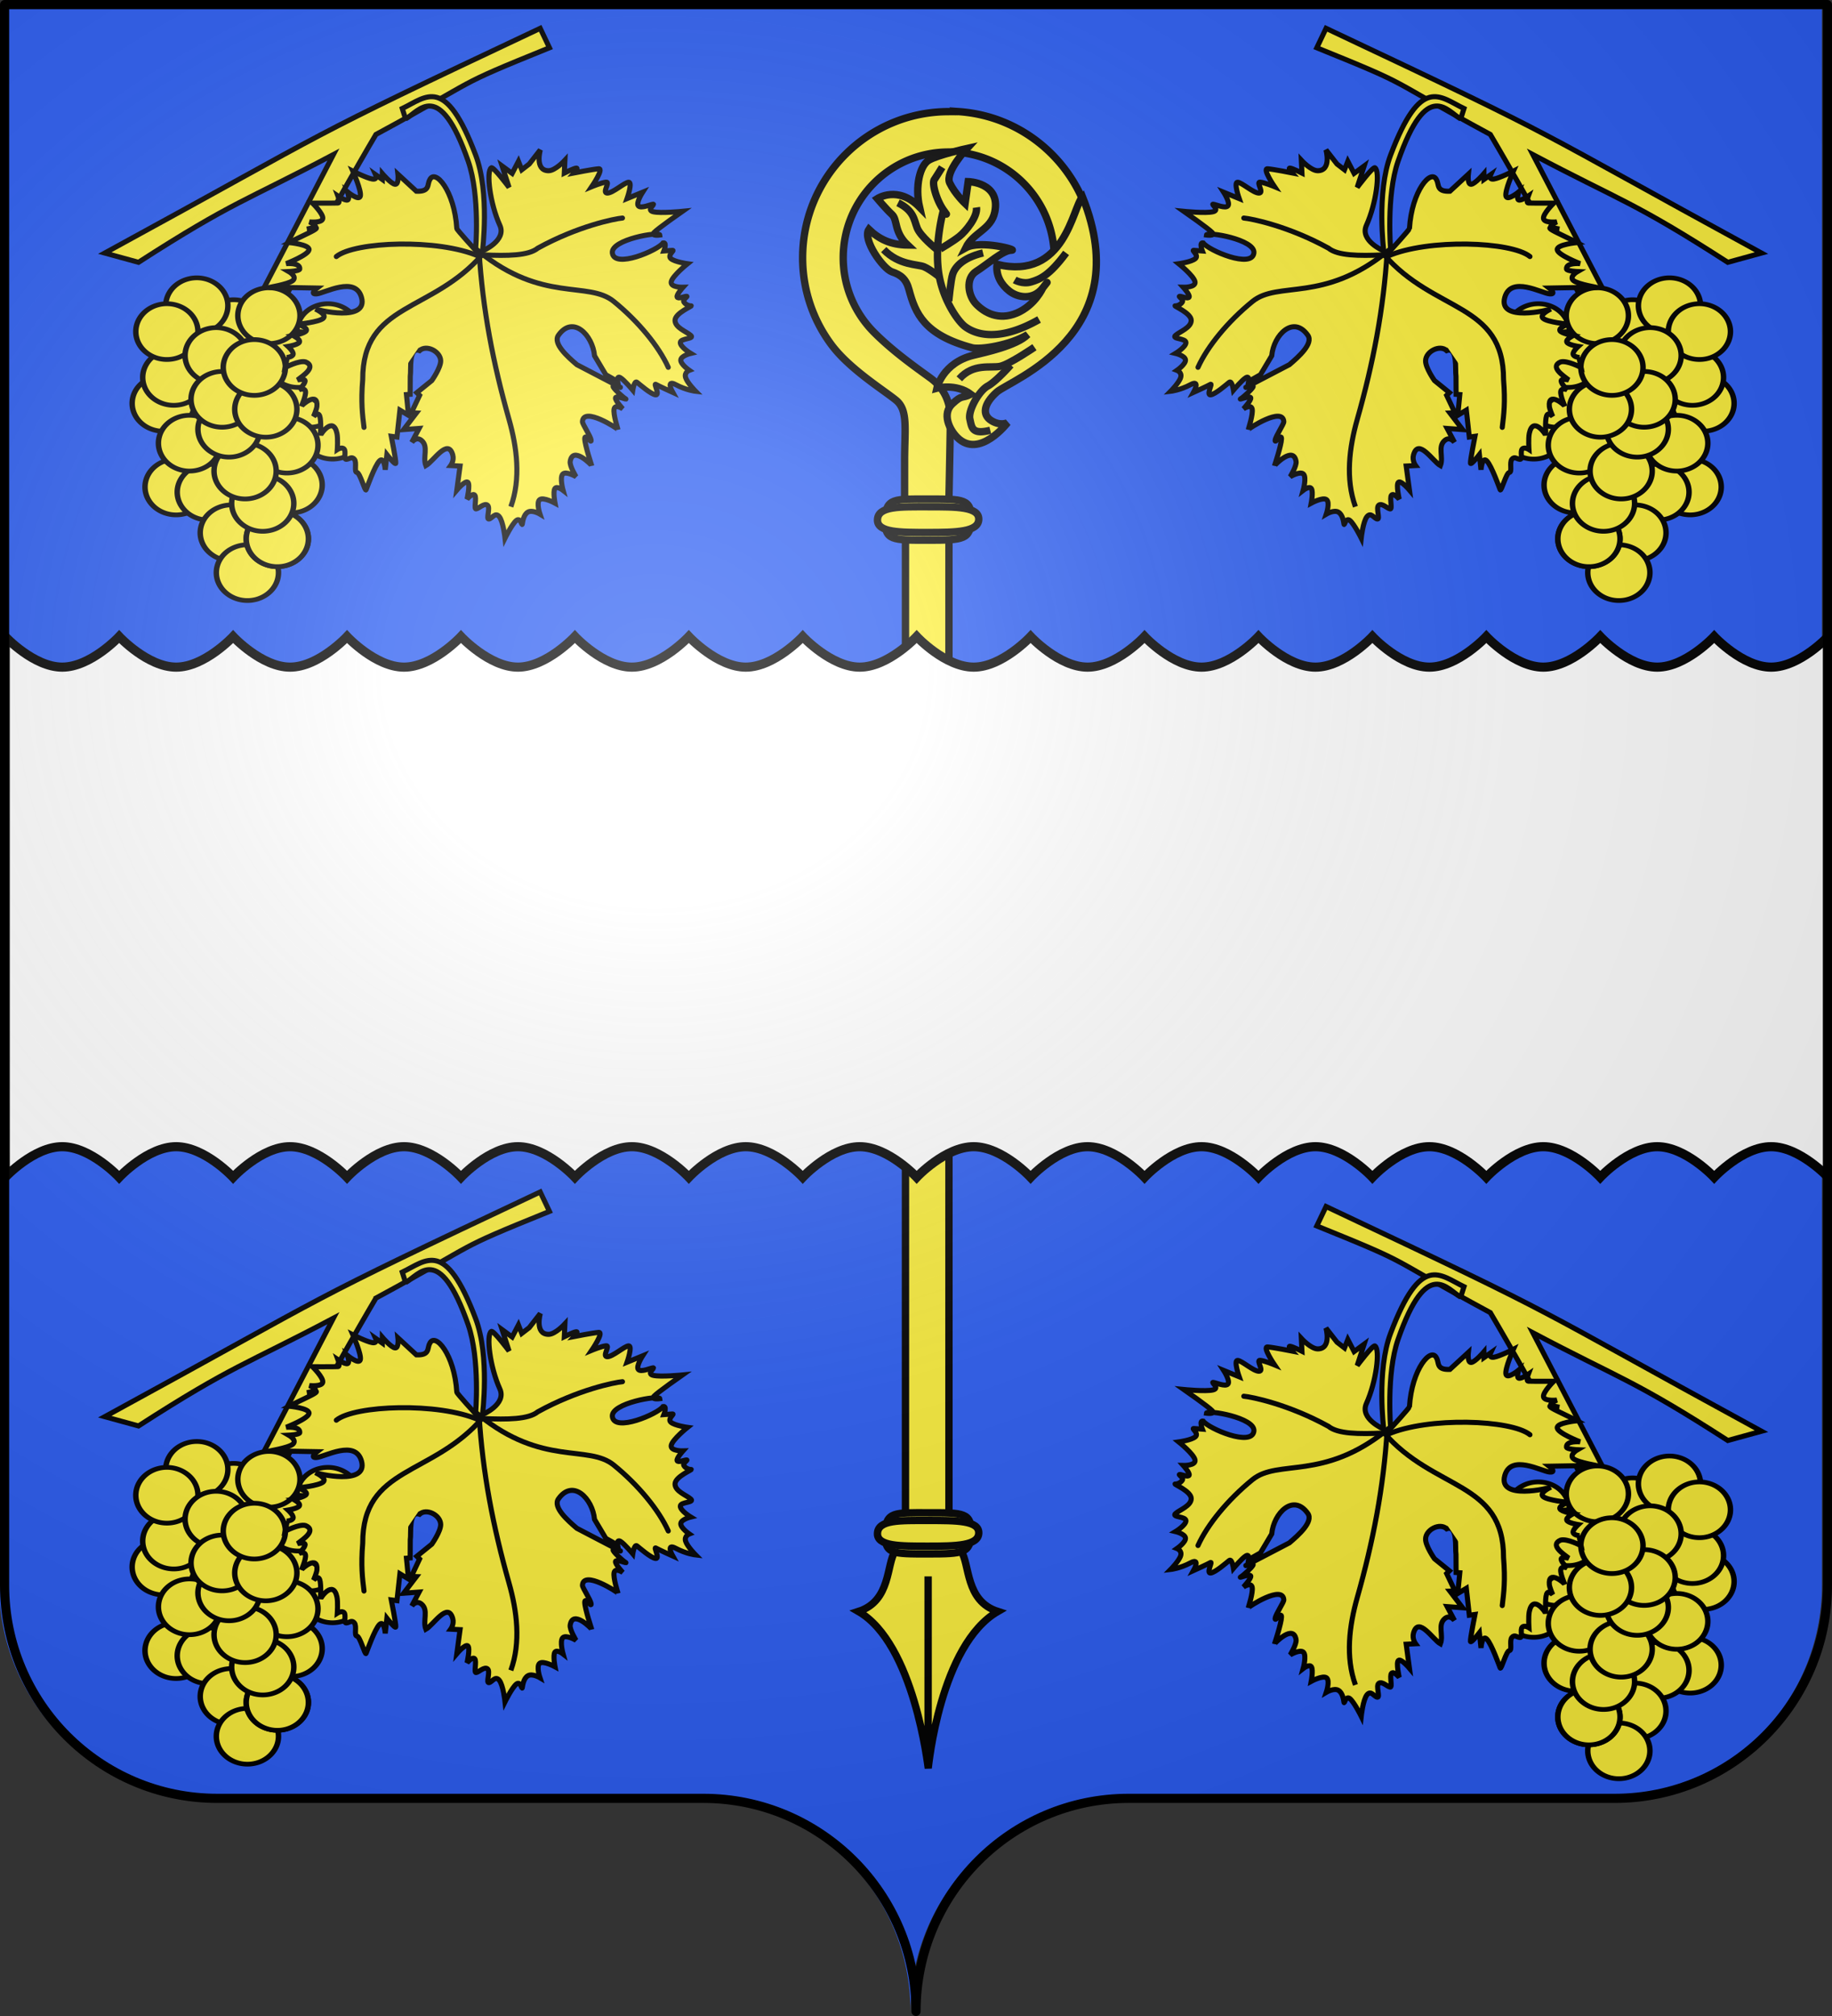
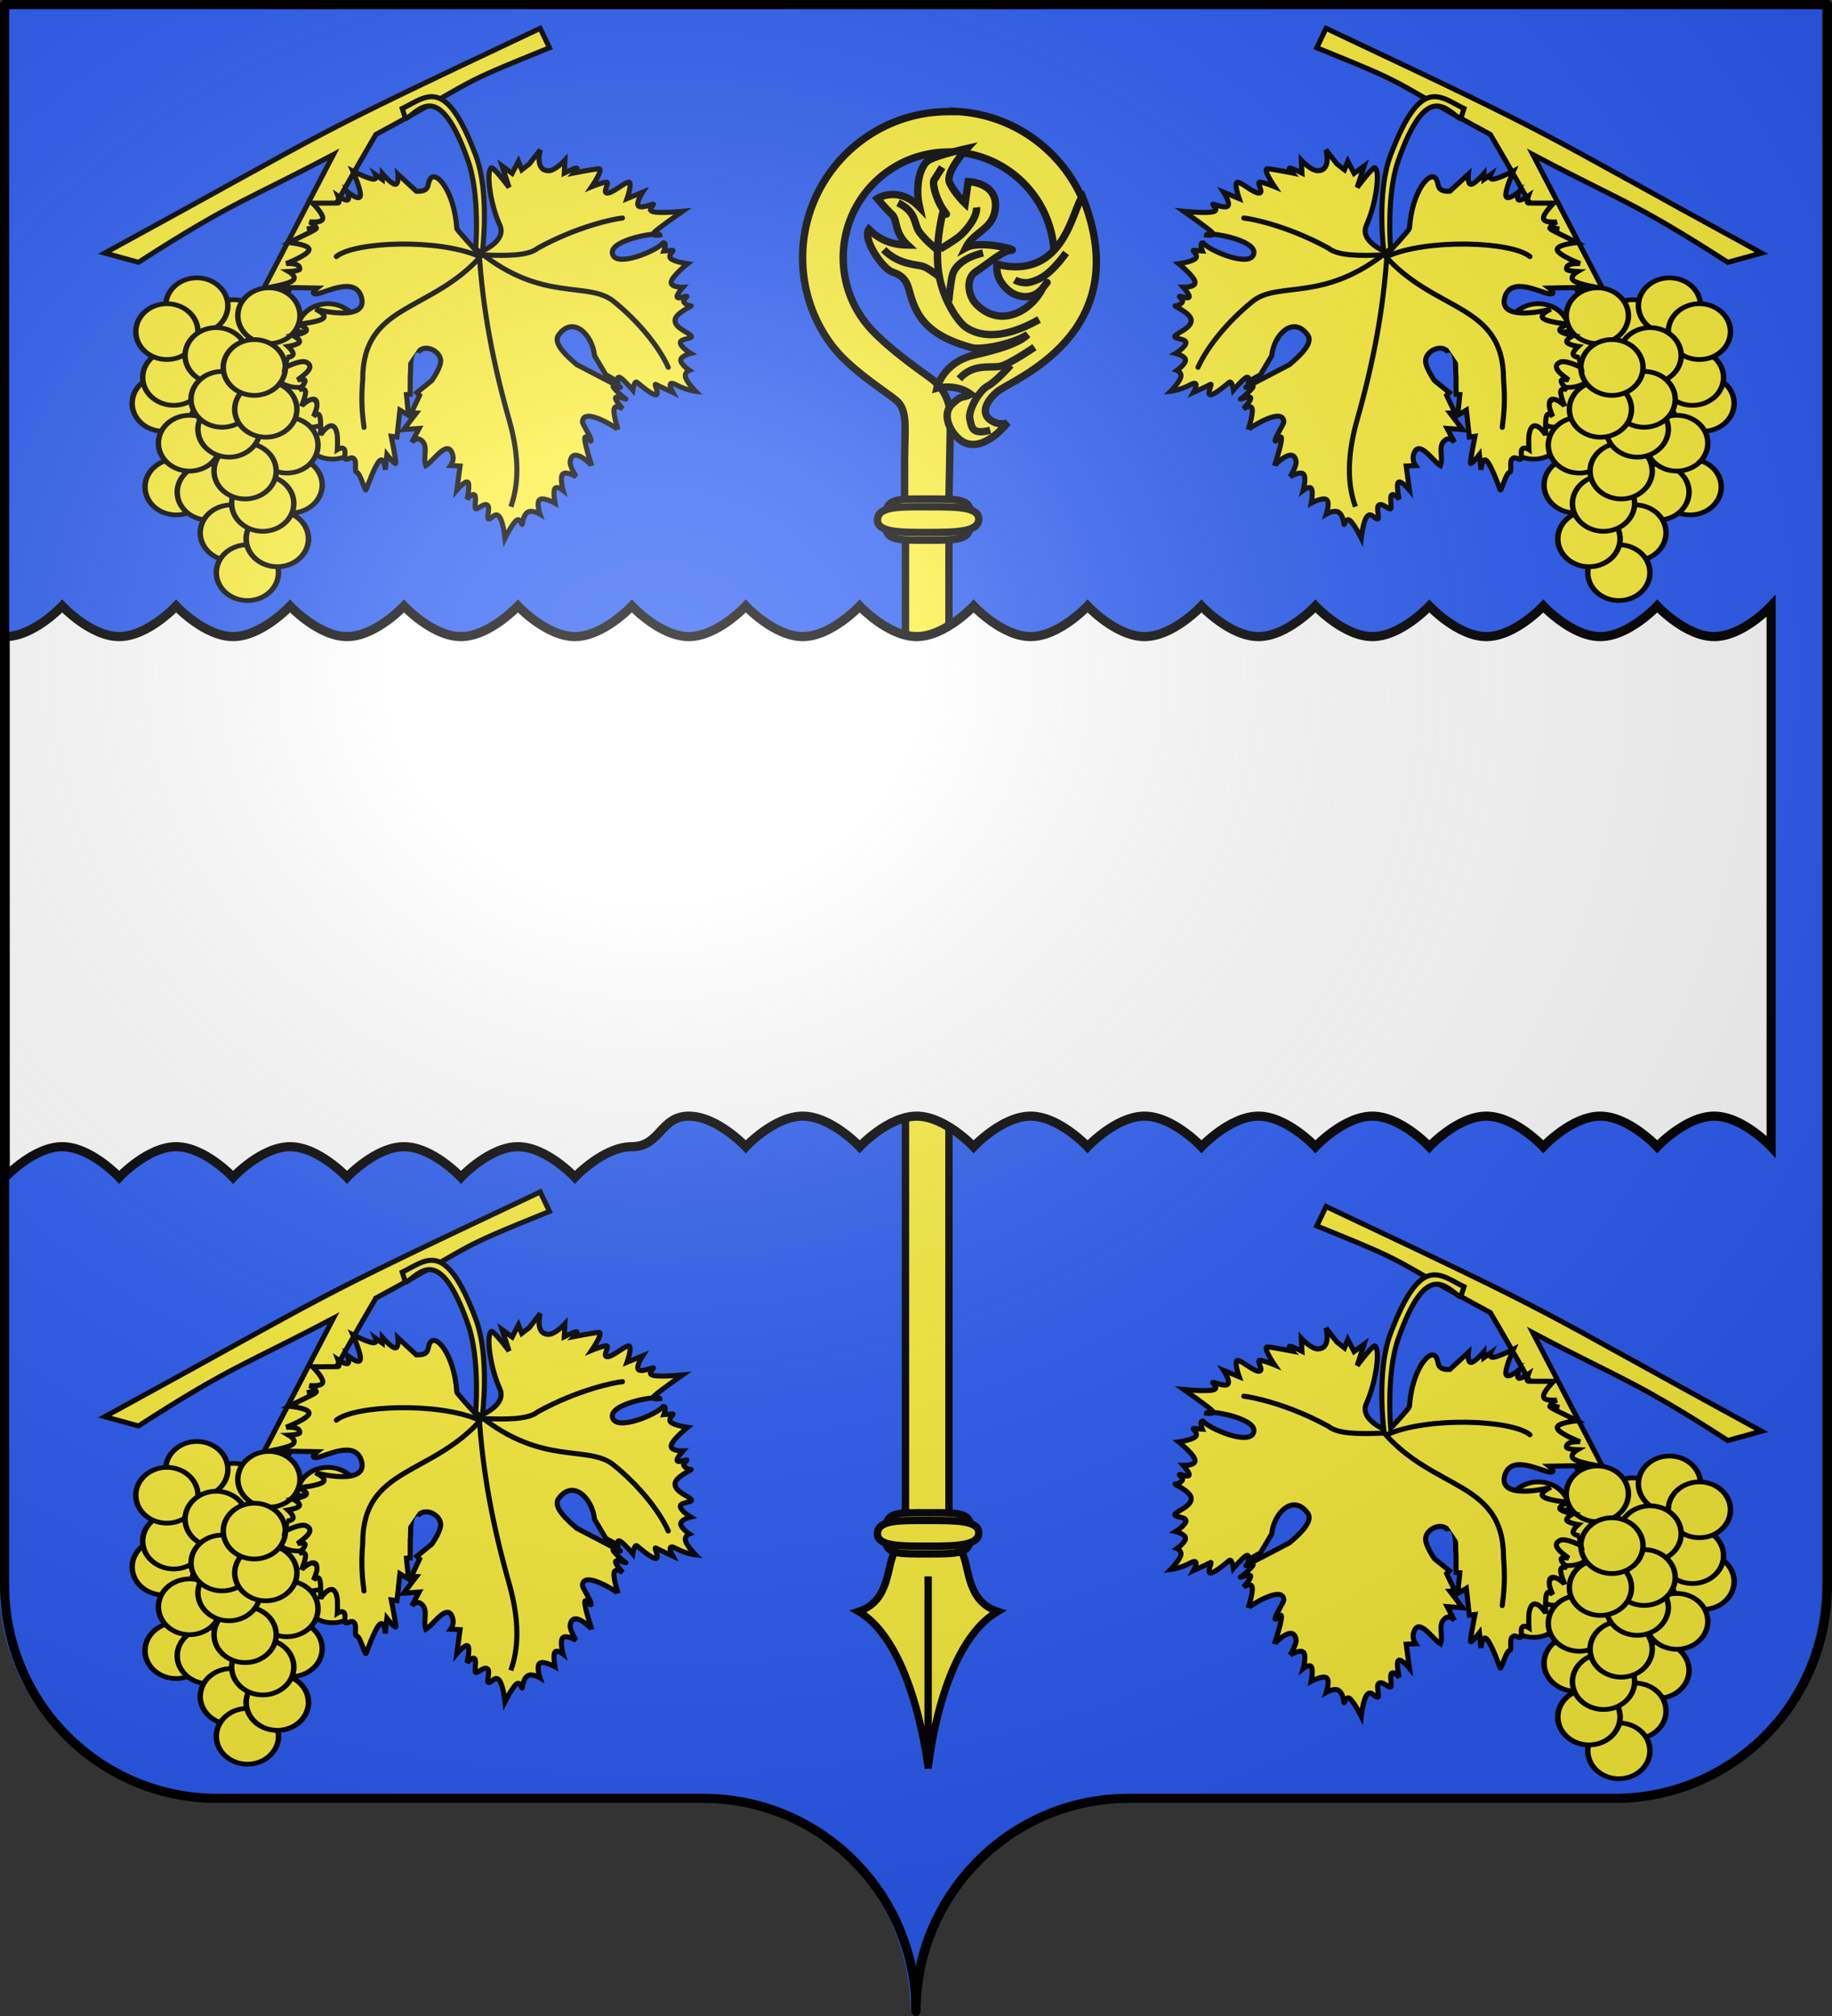
<svg xmlns="http://www.w3.org/2000/svg" xmlns:xlink="http://www.w3.org/1999/xlink" height="660" width="600" version="1.0">
  <rect width="100%" height="100%" fill="#333333" stroke="none" />
  <defs>
    <linearGradient id="a">
      <stop style="stop-color:white;stop-opacity:.314" offset="0" />
      <stop offset=".19" style="stop-color:white;stop-opacity:.251" />
      <stop style="stop-color:#6b6b6b;stop-opacity:.125" offset=".6" />
      <stop style="stop-color:black;stop-opacity:.125" offset="1" />
    </linearGradient>
    <linearGradient id="b">
      <stop style="stop-color:white;stop-opacity:0" offset="0" />
      <stop style="stop-color:black;stop-opacity:.646" offset="1" />
    </linearGradient>
    <radialGradient xlink:href="#a" id="c" gradientUnits="userSpaceOnUse" gradientTransform="matrix(1.551 0 0 1.35 -227.894 -51.264)" cx="285.186" cy="200.448" fx="285.186" fy="200.448" r="300" />
  </defs>
  <path style="fill:#2b5df2;fill-opacity:1;fill-rule:nonzero;stroke:none;stroke-width:5;stroke-linecap:round;stroke-linejoin:round;stroke-miterlimit:4;stroke-dashoffset:0;stroke-opacity:1" d="M298.213 658.5c0-38.505 31.203-69.754 69.65-69.754h159.2c38.446 0 69.65-31.25 69.65-69.754V1.5h-597v517.492c0 38.504 31.203 69.754 69.65 69.754h159.2c38.447 0 69.65 31.25 69.65 69.753z" />
  <path style="fill:#fcef3c;fill-opacity:1;fill-rule:evenodd;stroke:#000;stroke-width:1.663;stroke-linecap:butt;stroke-linejoin:miter;stroke-miterlimit:4;stroke-dasharray:none;stroke-opacity:1" d="M488.1 44.02c-36.21-19.567-23.66-14.943-56.832-28.381l3.03-6.363c81.738 38.546 63.313 30.34 142.601 73.568l-11.03 3.03c-30.943-19.934-35.082-20.065-63.84-35.27l50.364 96.686-16.653-.574C545.673 141.24 488.1 44.02 488.1 44.02z" />
  <path style="fill:#fcef3c;fill-opacity:1;fill-rule:evenodd;stroke:#000;stroke-width:3.354;stroke-linecap:round;stroke-linejoin:round;stroke-miterlimit:4;stroke-dasharray:none;stroke-dashoffset:0;stroke-opacity:1" d="M783.942 599.635a19.092 19.799 0 1 1 .031.01" transform="matrix(.533 0 0 .461 136.89 -135.674)" />
  <path style="fill:#fcef3c;fill-opacity:1;fill-rule:evenodd;stroke:#000;stroke-width:3.354;stroke-linecap:round;stroke-linejoin:round;stroke-miterlimit:4;stroke-dasharray:none;stroke-dashoffset:0;stroke-opacity:1" d="M783.942 599.635a19.092 19.799 0 1 1 .031.01" transform="matrix(.533 0 0 .461 133.433 -144.152)" />
  <path style="fill:#fcef3c;fill-opacity:1;fill-rule:evenodd;stroke:#000;stroke-width:3.354;stroke-linecap:round;stroke-linejoin:round;stroke-miterlimit:4;stroke-dasharray:none;stroke-dashoffset:0;stroke-opacity:1" d="M783.942 599.635a19.092 19.799 0 1 1 .031.01" transform="matrix(.533 0 0 .461 113.84 -160.456)" />
  <path style="fill:#fcef3c;fill-opacity:1;fill-rule:evenodd;stroke:#000;stroke-width:3.354;stroke-linecap:round;stroke-linejoin:round;stroke-miterlimit:4;stroke-dasharray:none;stroke-dashoffset:0;stroke-opacity:1" d="M783.942 599.635a19.092 19.799 0 1 1 .031.01" transform="matrix(.533 0 0 .461 82.944 -159.151)" />
  <path style="fill:#fcef3c;fill-opacity:1;fill-rule:evenodd;stroke:#000;stroke-width:3.354;stroke-linecap:round;stroke-linejoin:round;stroke-miterlimit:4;stroke-dasharray:none;stroke-dashoffset:0;stroke-opacity:1" d="M783.942 599.635a19.092 19.799 0 1 1 .031.01" transform="matrix(.533 0 0 .461 125.898 -167.63)" />
  <path style="fill:#fcef3c;fill-opacity:1;fill-rule:evenodd;stroke:#000;stroke-width:3.354;stroke-linecap:round;stroke-linejoin:round;stroke-miterlimit:4;stroke-dasharray:none;stroke-dashoffset:0;stroke-opacity:1" d="M783.942 599.635a19.092 19.799 0 1 1 .031.01" transform="matrix(.533 0 0 .461 135.694 -159.151)" />
  <path style="fill:#fcef3c;fill-opacity:1;fill-rule:evenodd;stroke:#000;stroke-width:3.354;stroke-linecap:round;stroke-linejoin:round;stroke-miterlimit:4;stroke-dasharray:none;stroke-dashoffset:0;stroke-opacity:1" d="M783.942 599.635a19.092 19.799 0 1 1 .031.01" transform="matrix(.533 0 0 .461 81.436 -126.544)" />
  <path style="fill:#fcef3c;fill-opacity:1;fill-rule:evenodd;stroke:#000;stroke-width:3.354;stroke-linecap:round;stroke-linejoin:round;stroke-miterlimit:4;stroke-dasharray:none;stroke-dashoffset:0;stroke-opacity:1" d="M783.942 599.635a19.092 19.799 0 1 1 .031.01" transform="matrix(.533 0 0 .461 88.972 -136.978)" />
  <path style="fill:#fcef3c;fill-opacity:1;fill-rule:evenodd;stroke:#000;stroke-width:3.354;stroke-linecap:round;stroke-linejoin:round;stroke-miterlimit:4;stroke-dasharray:none;stroke-dashoffset:0;stroke-opacity:1" d="M783.942 599.635a19.092 19.799 0 1 1 .031.01" transform="matrix(.533 0 0 .461 80.553 -143.5)" />
  <path style="fill:#fcef3c;fill-opacity:1;fill-rule:evenodd;stroke:#000;stroke-width:3.354;stroke-linecap:round;stroke-linejoin:round;stroke-miterlimit:4;stroke-dasharray:none;stroke-dashoffset:0;stroke-opacity:1" d="M783.942 599.635a19.092 19.799 0 1 1 .031.01" transform="matrix(.533 0 0 .461 119.557 -151.326)" />
  <path style="fill:#fcef3c;fill-opacity:1;fill-rule:evenodd;stroke:#000;stroke-width:3.354;stroke-linecap:round;stroke-linejoin:round;stroke-miterlimit:4;stroke-dasharray:none;stroke-dashoffset:0;stroke-opacity:1" d="M783.942 599.635a19.092 19.799 0 1 1 .031.01" transform="matrix(.533 0 0 .461 92.74 -150.021)" />
  <path style="fill:#fcef3c;fill-opacity:1;fill-rule:evenodd;stroke:#000;stroke-width:3.354;stroke-linecap:round;stroke-linejoin:round;stroke-miterlimit:4;stroke-dasharray:none;stroke-dashoffset:0;stroke-opacity:1" d="M783.942 599.635a19.092 19.799 0 1 1 .031.01" transform="matrix(.533 0 0 .461 102.278 -164.369)" />
  <path style="fill:#fcef3c;fill-opacity:1;fill-rule:evenodd;stroke:#000;stroke-width:3.354;stroke-linecap:round;stroke-linejoin:round;stroke-miterlimit:4;stroke-dasharray:none;stroke-dashoffset:0;stroke-opacity:1" d="M783.942 599.635a19.092 19.799 0 1 1 .031.01" transform="matrix(.533 0 0 .461 132.68 -108.283)" />
  <path style="fill:#fcef3c;fill-opacity:1;fill-rule:evenodd;stroke:#000;stroke-width:3.354;stroke-linecap:round;stroke-linejoin:round;stroke-miterlimit:4;stroke-dasharray:none;stroke-dashoffset:0;stroke-opacity:1" d="M783.942 599.635a19.092 19.799 0 1 1 .031.01" transform="matrix(.533 0 0 .461 122.13 -106.597)" />
  <path style="fill:#fcef3c;fill-opacity:1;fill-rule:evenodd;stroke:#000;stroke-width:3.354;stroke-linecap:round;stroke-linejoin:round;stroke-miterlimit:4;stroke-dasharray:none;stroke-dashoffset:0;stroke-opacity:1" d="M783.942 599.635a19.092 19.799 0 1 1 .031.01" transform="matrix(.533 0 0 .461 128.288 -122.63)" />
  <path style="fill:#fcef3c;fill-opacity:1;fill-rule:evenodd;stroke:#000;stroke-width:3.354;stroke-linecap:round;stroke-linejoin:round;stroke-miterlimit:4;stroke-dasharray:none;stroke-dashoffset:0;stroke-opacity:1" d="M783.942 599.635a19.092 19.799 0 1 1 .031.01" transform="matrix(.533 0 0 .461 95 -108.936)" />
  <path style="fill:#fcef3c;fill-opacity:1;fill-rule:evenodd;stroke:#000;stroke-width:3.354;stroke-linecap:round;stroke-linejoin:round;stroke-miterlimit:4;stroke-dasharray:none;stroke-dashoffset:0;stroke-opacity:1" d="M783.942 599.635a19.092 19.799 0 1 1 .031.01" transform="matrix(.533 0 0 .461 96.379 -121.979)" />
  <path style="fill:#fcef3c;fill-opacity:1;fill-rule:evenodd;stroke:#000;stroke-width:3.354;stroke-linecap:round;stroke-linejoin:round;stroke-miterlimit:4;stroke-dasharray:none;stroke-dashoffset:0;stroke-opacity:1" d="M783.942 599.635a19.092 19.799 0 1 1 .031.01" transform="matrix(.533 0 0 .461 114.594 -93.284)" />
  <path style="fill:#fcef3c;fill-opacity:1;fill-rule:evenodd;stroke:#000;stroke-width:3.354;stroke-linecap:round;stroke-linejoin:round;stroke-miterlimit:4;stroke-dasharray:none;stroke-dashoffset:0;stroke-opacity:1" d="M783.942 599.635a19.092 19.799 0 1 1 .031.01" transform="matrix(.533 0 0 .461 109.319 -80.24)" />
  <path style="fill:#fcef3c;fill-opacity:1;fill-rule:evenodd;stroke:#000;stroke-width:3.354;stroke-linecap:round;stroke-linejoin:round;stroke-miterlimit:4;stroke-dasharray:none;stroke-dashoffset:0;stroke-opacity:1" d="M783.942 599.635a19.092 19.799 0 1 1 .031.01" transform="matrix(.533 0 0 .461 99.522 -91.327)" />
  <path transform="matrix(.533 0 0 .461 99.522 -91.327)" d="M783.942 599.635a19.092 19.799 0 1 1 .031.01" style="fill:#fcef3c;fill-opacity:1;fill-rule:evenodd;stroke:#000;stroke-width:3.354;stroke-linecap:round;stroke-linejoin:round;stroke-miterlimit:4;stroke-dasharray:none;stroke-dashoffset:0;stroke-opacity:1" />
  <path style="fill:#fcef3c;fill-opacity:1;fill-rule:evenodd;stroke:#000;stroke-width:3.354;stroke-linecap:round;stroke-linejoin:round;stroke-miterlimit:4;stroke-dasharray:none;stroke-dashoffset:0;stroke-opacity:1" d="M783.942 599.635a19.092 19.799 0 1 1 .031.01" transform="matrix(.533 0 0 .461 104.302 -102.908)" />
  <path style="fill:#fcef3c;fill-opacity:1;fill-rule:evenodd;stroke:#000;stroke-width:3.354;stroke-linecap:round;stroke-linejoin:round;stroke-miterlimit:4;stroke-dasharray:none;stroke-dashoffset:0;stroke-opacity:1" d="M783.942 599.635a19.092 19.799 0 1 1 .031.01" transform="matrix(.533 0 0 .461 110.072 -113.5)" />
  <path style="fill:#fcef3c;fill-opacity:1;fill-rule:evenodd;stroke:#000;stroke-width:3.354;stroke-linecap:round;stroke-linejoin:round;stroke-miterlimit:4;stroke-dasharray:none;stroke-dashoffset:0;stroke-opacity:1" d="M783.942 599.635a19.092 19.799 0 1 1 .031.01" transform="matrix(.533 0 0 .461 115.348 -127.196)" />
  <path style="fill:#fcef3c;fill-opacity:1;fill-rule:evenodd;stroke:#000;stroke-width:3.354;stroke-linecap:round;stroke-linejoin:round;stroke-miterlimit:4;stroke-dasharray:none;stroke-dashoffset:0;stroke-opacity:1" d="M783.942 599.635a19.092 19.799 0 1 1 .031.01" transform="matrix(.533 0 0 .461 117.608 -136.978)" />
  <path style="fill:#fcef3c;fill-opacity:1;fill-rule:evenodd;stroke:#000;stroke-width:3.354;stroke-linecap:round;stroke-linejoin:round;stroke-miterlimit:4;stroke-dasharray:none;stroke-dashoffset:0;stroke-opacity:1" d="M783.942 599.635a19.092 19.799 0 1 1 .031.01" transform="matrix(.533 0 0 .461 103.29 -133.717)" />
  <path style="fill:#fcef3c;fill-opacity:1;fill-rule:evenodd;stroke:#000;stroke-width:3.354;stroke-linecap:round;stroke-linejoin:round;stroke-miterlimit:4;stroke-dasharray:none;stroke-dashoffset:0;stroke-opacity:1" d="M783.942 599.635a19.092 19.799 0 1 1 .031.01" transform="matrix(.533 0 0 .461 107.058 -147.413)" />
  <path d="M478.398 38.934c-4.29-2.332-10.992-13.472-20.512 13.823-3.958 11.35-2.424 29.185-2.424 29.185s6.122-6.712 6.147-7.111c.764-12.456 7.172-19.773 8.886-15.932.88 1.5-.178 3.893 4.36 3.706l6.04-5.568s-.38 3.343.897 3.294c1.277-.049 4.208-3.488 4.208-3.488l.017 1.9 2.187-1.549s-.777 1.7 1.082 1.409c1.86-.29 6.356-2.571 6.356-2.571s-2.873 6.482-2.428 8.176c.444 1.694 4.206-1.4 4.206-1.4s-.837 2.312-.057 2.654c.78.342 3.178-1.286 3.178-1.286s-.827 2.218-.02 2.277c.809.06 8.339.043 8.339.043s-3.602 3.533-3.346 5.07c.257 1.538 4.37 1.081 4.37 1.081s-2.18.98-1.984 1.563c.197.584 2.773.773 2.773.773s-6.555-1.62-.533 1.29c6.022 2.91 6.408 3.13 6.408 3.13s-6.778.64-6.54 2.367c.238 1.726 7.49 4.537 7.49 4.537s-4.687-.439-4.445 1.762c.074.673 3.581.833 3.581.833s-2.857 1.641-1.306 2.942c1.552 1.3 8.723 2.35 7.51 2.26-1.211-.089-15.482.193-15.482.193s2.654 2.068.22 1.914c-2.6-.163-12.786-6.083-14.761 1.195-2.21 8.146 14.493 4.087 15.088 3.766 0 0-3.94 1.8-2.536 3.042 1.404 1.242 8.153 1.928 8.153 1.928s-3.063 1.151-2.645 2.084c.417.932 4.315 1.646 4.315 1.646s-2.462 1.243-2.04 2.128c.422.886 3.727 1.413 3.727 1.413s-1.787 1.625-1.673 2.536c.115.91 2.13 1.105 2.13 1.105l-.202-.014.696 3.278s-4.609-2.44-6.703-1.834c-3.641 1.559.702 4.407 2.642 5.903 0 0-2.59-.57-2.48.388.11.957 1.964 2.802 1.964 2.802s-1.91-.757-2.094.606c-.184 1.363 1.356 4.846 1.356 4.846-.194-.606-5.55-5.006-5.087.006.087.941 1.1 3.31 1.1 3.31s-1.46-1.722-2.02-.15c-.561 1.573-.224 6.44-.224 6.44-.019-.528-4.199-6.507-5.418-.778-.356 1.677-.113 5.308-.113 5.308s-1.482-.963-2.222-.163c-.74.8.273 3.438-.737 3.364-1.01-.074-1.776-1.08-2.644-.005-.869 1.076.2 4.192-.83 4.307-1.028.114-2.666 6.45-2.996 5.666-.33-.784-2.796-7.8-4.366-9.435-1.57-1.634-1.911 2.898-1.911 2.898l-.53-4.976s-2.794 3.593-2.922 2.824c-.128-.77 1.474-8.816 1.474-8.816l-1.855.243-.968-8.805-2.811 1.693.665-6.787-1.212-.089-.033-5.888c-.348-2.141.627-9.756-3.042-8.415-2.238-2.07-6.822.243-6.919 3.303-.071 2.276 2.907 6.492 2.907 6.492l4.902 3.968-.9.883 2.696 5.704-1.635.07 4.148 5.431-5.05-.37 2.403 4.543s-1.45-2.085-3.196-.614c-2.384 2.008-.329 5.434-1.418 8.25-2.506-1.424-7.237-9.21-8.814-3.496-.508 1.842.678 3.468.678 3.468l-3.068.154 1.061 7.863s-2.78-3.29-3.616-2.544c-.837.746.272 5.526.272 5.526s-1.776-2.124-2.515-1.324c-.74.8.364 4.584-.444 4.525-.808-.06-2.698-2.05-3.746-1.225-1.047.825.567 4.599-.443 4.525-1.01-.075-2.056-2.382-3.379-.818s-1.914 7.074-1.914 7.074-2.293-4.63-3.707-5.778c-1.413-1.148-1.819 1.955-1.947 1.186-.128-.769-.407-3.115-1.853-3.933-1.446-.819-3.93.66-3.93.66s1.292-3.845.057-4.742c-1.234-.898-4.996 1.152-4.996 1.152s.719-3.697.058-4.743c-.66-1.045-2.7.562-2.7.562s1.173-4.186.113-5.309c-1.06-1.122-4.353.82-4.353.82s2.158-3.498 1.913-4.986c-.861-5.229-7.04 1.248-7.053 1.38 0 0 2.23-6.67 2.282-8.756.052-2.084-2.264 1.828-2.075.418.189-1.41 2.88-5.28 2.831-6.058-.313-5.106-11.625 2.357-11.645 2.562 0 0 1.665-5.051 1.271-6.742-.394-1.69-2.847-.019-2.847-.019s2.615-2.798 2.39-3.622c-.224-.823-4.151.835-3.288.328.864-.506 3.487-2.877 4.043-3.88.556-1.003-3.949.85-1.818-.133l13.723-7.157c2.992-2.544 7.95-6.921 6.031-9.634-4.702-6.649-11.17-.178-11.822 6.727l-3.687 6.198-3.877 2.184s.341-1.921-.899-1.206c-1.24.716-4.061 4.07-4.061 4.07s-.494-3.265-1.376-2.57c-.882.695-4.557 3.937-6.1 4.109-1.543.171.792-3.93-.071-3.423-.864.506-5.548 2.63-5.548 2.63s2.463-4.375-.972-2.54c-3.436 1.837-6.521 2.18-6.521 2.18s2.765-2.787 3.29-4.505c.524-1.718-1.193-2.366-1.193-2.366s2.894-2.019 2.775-3.404c-.118-1.385-3.249-2.137-3.249-2.137s3.408-2.076 3.4-3.548c-.009-1.472-4.775-1.11-3.433-2.34 1.341-1.231 5.18-2.516 5.163-4.938-.017-2.422-6.04-4.81-5.231-4.751.808.06 1.988-.566 2.37-1.345.381-.779-1.652-1.83-.844-1.77.808.059 2.754.961 3.03.222.276-.74-1.927-3.18-1.927-3.18s4.21.12 3.84-1.806c-.37-1.926-5.323-5.897-5.323-5.897s4.23-.592 5.456-1.688c1.226-1.097-1.358-2.758-.55-2.699l2.829.208s-1.137-2.932.258-2.64c1.744 2.447 15.98 8.53 16.618 3.29.538-4.416-15.43-7.107-15.551-5.87 0 0 3.012.412 1.91-.808-1.1-1.22-9.289-6.948-9.289-6.948s7.153.715 9.55.131c2.397-.583-.77-2.524.039-2.465.808.06 3.97 1.526 4.83.544.859-.98-1.394-4.469-1.394-4.469l5.086 2.082s-1.907-5.456-.492-5.352c1.414.104 5.144 3.558 6.976 3.55 1.832-.008-1.063-3.686.351-3.582 1.415.104 4.738 1.487 4.738 1.487s-4.092-5.996-2.274-5.863c1.818.134 8.007 1.348 8.007 1.348s-1.469-1.627-.66-1.568c.807.06 3.91 1.617 3.91 1.617l-.2-4.192s3.16 3.438 5.362 3.431c4.636-.014 2.703-6.826 2.703-6.826l3.616 4.632 2.46 1.89 1.085-2.769 2.054 3.949 3.29-2.417-2.274 7.002s5.134-6.862 5.814-6.416c1.751 1.146.44 11.685-2.799 18.835-2.28 5.036 5.689 8.393 5.689 8.393s-2.454-19.022 2.244-31.41c9.929-26.184 16.039-19.084 24.028-15.224l-1.077 3.412z" style="fill:#fcef3c;fill-opacity:1;fill-rule:evenodd;stroke:#000;stroke-width:1.663;stroke-linecap:butt;stroke-linejoin:miter;stroke-miterlimit:4;stroke-dasharray:none;stroke-opacity:1;display:inline" />
  <path d="m443.702 165.267.215.618c-3.325-9.143-2.001-19.423.59-28.554 5.22-18.394 8.667-36.194 9.803-54.97-20.825 16.868-35.686 9.49-44.107 16.328-8.047 6.533-14.733 14.68-17.847 21.567" style="fill:none;fill-opacity:1;fill-rule:evenodd;stroke:#000;stroke-width:1.663;stroke-linecap:round;stroke-linejoin:miter;stroke-miterlimit:4;stroke-dasharray:none;stroke-opacity:1" />
  <path d="M452.823 83.456c-7.667.338-14.697.287-17.725-2.205-13.138-7.237-25.18-9.647-27.74-9.863M454.438 83.876c13.254-5.81 40.588-4.813 46.637.113M453.126 83.177c16.608 19.353 39.363 15.78 39.307 41.117.609 7.362.084 11.472-.427 15.622" style="fill:#fcef3c;fill-opacity:1;fill-rule:evenodd;stroke:#000;stroke-width:1.663;stroke-linecap:round;stroke-linejoin:miter;stroke-miterlimit:4;stroke-dasharray:none;stroke-opacity:1" />
  <path d="M488.1 429.734c-36.21-19.567-23.66-14.943-56.832-28.381l3.03-6.363c81.738 38.546 63.313 30.34 142.601 73.568l-11.03 3.03c-30.943-19.934-35.082-20.065-63.84-35.27l50.364 96.687-16.653-.575c9.933-5.476-47.64-102.696-47.64-102.696z" style="fill:#fcef3c;fill-opacity:1;fill-rule:evenodd;stroke:#000;stroke-width:1.663;stroke-linecap:butt;stroke-linejoin:miter;stroke-miterlimit:4;stroke-dasharray:none;stroke-opacity:1" />
  <path transform="matrix(.533 0 0 .461 136.89 250.04)" d="M783.942 599.635a19.092 19.799 0 1 1 .031.01" style="fill:#fcef3c;fill-opacity:1;fill-rule:evenodd;stroke:#000;stroke-width:3.354;stroke-linecap:round;stroke-linejoin:round;stroke-miterlimit:4;stroke-dasharray:none;stroke-dashoffset:0;stroke-opacity:1" />
  <path transform="matrix(.533 0 0 .461 133.433 241.563)" d="M783.942 599.635a19.092 19.799 0 1 1 .031.01" style="fill:#fcef3c;fill-opacity:1;fill-rule:evenodd;stroke:#000;stroke-width:3.354;stroke-linecap:round;stroke-linejoin:round;stroke-miterlimit:4;stroke-dasharray:none;stroke-dashoffset:0;stroke-opacity:1" />
  <path transform="matrix(.533 0 0 .461 113.84 225.259)" d="M783.942 599.635a19.092 19.799 0 1 1 .031.01" style="fill:#fcef3c;fill-opacity:1;fill-rule:evenodd;stroke:#000;stroke-width:3.354;stroke-linecap:round;stroke-linejoin:round;stroke-miterlimit:4;stroke-dasharray:none;stroke-dashoffset:0;stroke-opacity:1" />
  <path transform="matrix(.533 0 0 .461 82.944 226.563)" d="M783.942 599.635a19.092 19.799 0 1 1 .031.01" style="fill:#fcef3c;fill-opacity:1;fill-rule:evenodd;stroke:#000;stroke-width:3.354;stroke-linecap:round;stroke-linejoin:round;stroke-miterlimit:4;stroke-dasharray:none;stroke-dashoffset:0;stroke-opacity:1" />
  <path transform="matrix(.533 0 0 .461 125.898 218.085)" d="M783.942 599.635a19.092 19.799 0 1 1 .031.01" style="fill:#fcef3c;fill-opacity:1;fill-rule:evenodd;stroke:#000;stroke-width:3.354;stroke-linecap:round;stroke-linejoin:round;stroke-miterlimit:4;stroke-dasharray:none;stroke-dashoffset:0;stroke-opacity:1" />
  <path transform="matrix(.533 0 0 .461 135.694 226.563)" d="M783.942 599.635a19.092 19.799 0 1 1 .031.01" style="fill:#fcef3c;fill-opacity:1;fill-rule:evenodd;stroke:#000;stroke-width:3.354;stroke-linecap:round;stroke-linejoin:round;stroke-miterlimit:4;stroke-dasharray:none;stroke-dashoffset:0;stroke-opacity:1" />
  <path transform="matrix(.533 0 0 .461 81.436 259.17)" d="M783.942 599.635a19.092 19.799 0 1 1 .031.01" style="fill:#fcef3c;fill-opacity:1;fill-rule:evenodd;stroke:#000;stroke-width:3.354;stroke-linecap:round;stroke-linejoin:round;stroke-miterlimit:4;stroke-dasharray:none;stroke-dashoffset:0;stroke-opacity:1" />
  <path transform="matrix(.533 0 0 .461 88.972 248.736)" d="M783.942 599.635a19.092 19.799 0 1 1 .031.01" style="fill:#fcef3c;fill-opacity:1;fill-rule:evenodd;stroke:#000;stroke-width:3.354;stroke-linecap:round;stroke-linejoin:round;stroke-miterlimit:4;stroke-dasharray:none;stroke-dashoffset:0;stroke-opacity:1" />
  <path transform="matrix(.533 0 0 .461 80.553 242.215)" d="M783.942 599.635a19.092 19.799 0 1 1 .031.01" style="fill:#fcef3c;fill-opacity:1;fill-rule:evenodd;stroke:#000;stroke-width:3.354;stroke-linecap:round;stroke-linejoin:round;stroke-miterlimit:4;stroke-dasharray:none;stroke-dashoffset:0;stroke-opacity:1" />
  <path transform="matrix(.533 0 0 .461 119.557 234.389)" d="M783.942 599.635a19.092 19.799 0 1 1 .031.01" style="fill:#fcef3c;fill-opacity:1;fill-rule:evenodd;stroke:#000;stroke-width:3.354;stroke-linecap:round;stroke-linejoin:round;stroke-miterlimit:4;stroke-dasharray:none;stroke-dashoffset:0;stroke-opacity:1" />
  <path transform="matrix(.533 0 0 .461 92.74 235.693)" d="M783.942 599.635a19.092 19.799 0 1 1 .031.01" style="fill:#fcef3c;fill-opacity:1;fill-rule:evenodd;stroke:#000;stroke-width:3.354;stroke-linecap:round;stroke-linejoin:round;stroke-miterlimit:4;stroke-dasharray:none;stroke-dashoffset:0;stroke-opacity:1" />
  <path transform="matrix(.533 0 0 .461 102.278 221.346)" d="M783.942 599.635a19.092 19.799 0 1 1 .031.01" style="fill:#fcef3c;fill-opacity:1;fill-rule:evenodd;stroke:#000;stroke-width:3.354;stroke-linecap:round;stroke-linejoin:round;stroke-miterlimit:4;stroke-dasharray:none;stroke-dashoffset:0;stroke-opacity:1" />
-   <path transform="matrix(.533 0 0 .461 132.68 277.43)" d="M783.942 599.635a19.092 19.799 0 1 1 .031.01" style="fill:#fcef3c;fill-opacity:1;fill-rule:evenodd;stroke:#000;stroke-width:3.354;stroke-linecap:round;stroke-linejoin:round;stroke-miterlimit:4;stroke-dasharray:none;stroke-dashoffset:0;stroke-opacity:1" />
  <path transform="matrix(.533 0 0 .461 122.13 279.117)" d="M783.942 599.635a19.092 19.799 0 1 1 .031.01" style="fill:#fcef3c;fill-opacity:1;fill-rule:evenodd;stroke:#000;stroke-width:3.354;stroke-linecap:round;stroke-linejoin:round;stroke-miterlimit:4;stroke-dasharray:none;stroke-dashoffset:0;stroke-opacity:1" />
  <path transform="matrix(.533 0 0 .461 128.288 263.084)" d="M783.942 599.635a19.092 19.799 0 1 1 .031.01" style="fill:#fcef3c;fill-opacity:1;fill-rule:evenodd;stroke:#000;stroke-width:3.354;stroke-linecap:round;stroke-linejoin:round;stroke-miterlimit:4;stroke-dasharray:none;stroke-dashoffset:0;stroke-opacity:1" />
  <path transform="matrix(.533 0 0 .461 95 276.779)" d="M783.942 599.635a19.092 19.799 0 1 1 .031.01" style="fill:#fcef3c;fill-opacity:1;fill-rule:evenodd;stroke:#000;stroke-width:3.354;stroke-linecap:round;stroke-linejoin:round;stroke-miterlimit:4;stroke-dasharray:none;stroke-dashoffset:0;stroke-opacity:1" />
  <path transform="matrix(.533 0 0 .461 96.379 263.736)" d="M783.942 599.635a19.092 19.799 0 1 1 .031.01" style="fill:#fcef3c;fill-opacity:1;fill-rule:evenodd;stroke:#000;stroke-width:3.354;stroke-linecap:round;stroke-linejoin:round;stroke-miterlimit:4;stroke-dasharray:none;stroke-dashoffset:0;stroke-opacity:1" />
  <path transform="matrix(.533 0 0 .461 114.594 292.43)" d="M783.942 599.635a19.092 19.799 0 1 1 .031.01" style="fill:#fcef3c;fill-opacity:1;fill-rule:evenodd;stroke:#000;stroke-width:3.354;stroke-linecap:round;stroke-linejoin:round;stroke-miterlimit:4;stroke-dasharray:none;stroke-dashoffset:0;stroke-opacity:1" />
  <path transform="matrix(.533 0 0 .461 109.319 305.474)" d="M783.942 599.635a19.092 19.799 0 1 1 .031.01" style="fill:#fcef3c;fill-opacity:1;fill-rule:evenodd;stroke:#000;stroke-width:3.354;stroke-linecap:round;stroke-linejoin:round;stroke-miterlimit:4;stroke-dasharray:none;stroke-dashoffset:0;stroke-opacity:1" />
  <path transform="matrix(.533 0 0 .461 99.522 294.387)" d="M783.942 599.635a19.092 19.799 0 1 1 .031.01" style="fill:#fcef3c;fill-opacity:1;fill-rule:evenodd;stroke:#000;stroke-width:3.354;stroke-linecap:round;stroke-linejoin:round;stroke-miterlimit:4;stroke-dasharray:none;stroke-dashoffset:0;stroke-opacity:1" />
  <path style="fill:#fcef3c;fill-opacity:1;fill-rule:evenodd;stroke:#000;stroke-width:3.354;stroke-linecap:round;stroke-linejoin:round;stroke-miterlimit:4;stroke-dasharray:none;stroke-dashoffset:0;stroke-opacity:1" d="M783.942 599.635a19.092 19.799 0 1 1 .031.01" transform="matrix(.533 0 0 .461 99.522 294.387)" />
  <path transform="matrix(.533 0 0 .461 104.302 282.806)" d="M783.942 599.635a19.092 19.799 0 1 1 .031.01" style="fill:#fcef3c;fill-opacity:1;fill-rule:evenodd;stroke:#000;stroke-width:3.354;stroke-linecap:round;stroke-linejoin:round;stroke-miterlimit:4;stroke-dasharray:none;stroke-dashoffset:0;stroke-opacity:1" />
  <path transform="matrix(.533 0 0 .461 110.072 272.214)" d="M783.942 599.635a19.092 19.799 0 1 1 .031.01" style="fill:#fcef3c;fill-opacity:1;fill-rule:evenodd;stroke:#000;stroke-width:3.354;stroke-linecap:round;stroke-linejoin:round;stroke-miterlimit:4;stroke-dasharray:none;stroke-dashoffset:0;stroke-opacity:1" />
  <path transform="matrix(.533 0 0 .461 115.348 258.519)" d="M783.942 599.635a19.092 19.799 0 1 1 .031.01" style="fill:#fcef3c;fill-opacity:1;fill-rule:evenodd;stroke:#000;stroke-width:3.354;stroke-linecap:round;stroke-linejoin:round;stroke-miterlimit:4;stroke-dasharray:none;stroke-dashoffset:0;stroke-opacity:1" />
  <path transform="matrix(.533 0 0 .461 117.608 248.736)" d="M783.942 599.635a19.092 19.799 0 1 1 .031.01" style="fill:#fcef3c;fill-opacity:1;fill-rule:evenodd;stroke:#000;stroke-width:3.354;stroke-linecap:round;stroke-linejoin:round;stroke-miterlimit:4;stroke-dasharray:none;stroke-dashoffset:0;stroke-opacity:1" />
  <path transform="matrix(.533 0 0 .461 103.29 251.997)" d="M783.942 599.635a19.092 19.799 0 1 1 .031.01" style="fill:#fcef3c;fill-opacity:1;fill-rule:evenodd;stroke:#000;stroke-width:3.354;stroke-linecap:round;stroke-linejoin:round;stroke-miterlimit:4;stroke-dasharray:none;stroke-dashoffset:0;stroke-opacity:1" />
  <path transform="matrix(.533 0 0 .461 107.058 238.302)" d="M783.942 599.635a19.092 19.799 0 1 1 .031.01" style="fill:#fcef3c;fill-opacity:1;fill-rule:evenodd;stroke:#000;stroke-width:3.354;stroke-linecap:round;stroke-linejoin:round;stroke-miterlimit:4;stroke-dasharray:none;stroke-dashoffset:0;stroke-opacity:1" />
  <path style="fill:#fcef3c;fill-opacity:1;fill-rule:evenodd;stroke:#000;stroke-width:1.663;stroke-linecap:butt;stroke-linejoin:miter;stroke-miterlimit:4;stroke-dasharray:none;stroke-opacity:1;display:inline" d="M478.398 424.649c-4.29-2.332-10.992-13.473-20.512 13.822-3.958 11.35-2.424 29.185-2.424 29.185s6.122-6.711 6.147-7.11c.764-12.457 7.172-19.774 8.886-15.932.88 1.499-.178 3.892 4.36 3.705l6.04-5.567s-.38 3.342.897 3.293c1.277-.048 4.208-3.488 4.208-3.488l.017 1.9 2.187-1.548s-.777 1.699 1.082 1.408c1.86-.29 6.356-2.57 6.356-2.57s-2.873 6.481-2.428 8.175c.444 1.694 4.206-1.4 4.206-1.4s-.837 2.312-.057 2.654c.78.342 3.178-1.285 3.178-1.285s-.827 2.217-.02 2.277c.809.059 8.339.042 8.339.042s-3.602 3.533-3.346 5.071c.257 1.538 4.37 1.08 4.37 1.08s-2.18.98-1.984 1.563c.197.585 2.773.774 2.773.774s-6.555-1.62-.533 1.29c6.022 2.91 6.408 3.128 6.408 3.128s-6.778.642-6.54 2.368c.238 1.727 7.49 4.538 7.49 4.538s-4.687-.44-4.445 1.762c.074.672 3.581.832 3.581.832s-2.857 1.642-1.306 2.942c1.552 1.301 8.723 2.35 7.51 2.26-1.211-.088-15.482.193-15.482.193s2.654 2.068.22 1.915c-2.6-.164-12.786-6.084-14.761 1.194-2.21 8.146 14.493 4.087 15.088 3.766 0 0-3.94 1.8-2.536 3.042 1.404 1.242 8.153 1.928 8.153 1.928s-3.063 1.151-2.645 2.084c.417.933 4.315 1.646 4.315 1.646s-2.462 1.243-2.04 2.129c.422.885 3.727 1.413 3.727 1.413s-1.787 1.625-1.673 2.535c.115.91 2.13 1.106 2.13 1.106l-.202-.015.696 3.279s-4.609-2.44-6.703-1.835c-3.641 1.559.702 4.408 2.642 5.904 0 0-2.59-.57-2.48.387.11.958 1.964 2.803 1.964 2.803s-1.91-.758-2.094.605c-.184 1.363 1.356 4.847 1.356 4.847-.194-.606-5.55-5.007-5.087.006.087.94 1.1 3.308 1.1 3.308s-1.46-1.72-2.02-.148c-.561 1.573-.224 6.44-.224 6.44-.019-.529-4.199-6.508-5.418-.778-.356 1.676-.113 5.308-.113 5.308s-1.482-.964-2.222-.163c-.74.8.273 3.437-.737 3.363-1.01-.074-1.776-1.08-2.644-.004-.869 1.075.2 4.192-.83 4.306-1.028.114-2.666 6.45-2.996 5.666-.33-.784-2.796-7.8-4.366-9.434-1.57-1.635-1.911 2.897-1.911 2.897l-.53-4.975s-2.794 3.592-2.922 2.823c-.128-.769 1.474-8.816 1.474-8.816l-1.855.244-.968-8.805-2.811 1.692.665-6.787-1.212-.089-.033-5.888c-.348-2.14.627-9.755-3.042-8.415-2.238-2.07-6.822.243-6.919 3.303-.071 2.277 2.907 6.493 2.907 6.493l4.902 3.967-.9.883 2.696 5.705-1.635.07 4.148 5.43-5.05-.37 2.403 4.543s-1.45-2.085-3.196-.614c-2.384 2.008-.329 5.434-1.418 8.25-2.506-1.424-7.237-9.21-8.814-3.495-.508 1.842.678 3.467.678 3.467l-3.068.155 1.061 7.862s-2.78-3.29-3.616-2.544c-.837.746.272 5.527.272 5.527s-1.776-2.124-2.515-1.324c-.74.8.364 4.583-.444 4.524-.808-.06-2.698-2.05-3.746-1.224-1.047.825.567 4.598-.443 4.524-1.01-.074-2.056-2.382-3.379-.818s-1.914 7.075-1.914 7.075-2.293-4.63-3.707-5.779c-1.413-1.148-1.819 1.955-1.947 1.186-.128-.769-.407-3.115-1.853-3.933-1.446-.818-3.93.66-3.93.66s1.292-3.844.057-4.742c-1.234-.898-4.996 1.152-4.996 1.152s.719-3.697.058-4.742c-.66-1.046-2.7.56-2.7.56s1.173-4.185.113-5.307c-1.06-1.122-4.353.82-4.353.82s2.158-3.499 1.913-4.987c-.861-5.229-7.04 1.248-7.053 1.381 0 0 2.23-6.672 2.282-8.756.052-2.085-2.264 1.827-2.075.417.189-1.41 2.88-5.28 2.831-6.058-.313-5.106-11.625 2.357-11.645 2.563 0 0 1.665-5.052 1.271-6.742-.394-1.69-2.847-.02-2.847-.02s2.615-2.798 2.39-3.622c-.224-.823-4.151.835-3.288.329.864-.507 3.487-2.877 4.043-3.88.556-1.004-3.949.849-1.818-.134l13.723-7.157c2.992-2.544 7.95-6.921 6.031-9.634-4.702-6.648-11.17-.178-11.822 6.727l-3.687 6.198-3.877 2.184s.341-1.921-.899-1.205-4.061 4.069-4.061 4.069-.494-3.264-1.376-2.57c-.882.695-4.557 3.938-6.1 4.11-1.543.17.792-3.93-.071-3.424-.864.507-5.548 2.63-5.548 2.63s2.463-4.375-.972-2.539c-3.436 1.836-6.521 2.18-6.521 2.18s2.765-2.788 3.29-4.506c.524-1.717-1.193-2.366-1.193-2.366s2.894-2.018 2.775-3.404c-.118-1.385-3.249-2.137-3.249-2.137s3.408-2.075 3.4-3.548c-.009-1.472-4.775-1.11-3.433-2.34 1.341-1.23 5.18-2.515 5.163-4.938-.017-2.422-6.04-4.81-5.231-4.75.808.059 1.988-.567 2.37-1.346.381-.779-1.652-1.83-.844-1.77.808.059 2.754.961 3.03.222.276-.74-1.927-3.18-1.927-3.18s4.21.12 3.84-1.806c-.37-1.926-5.323-5.897-5.323-5.897s4.23-.591 5.456-1.688-1.358-2.758-.55-2.699l2.829.208s-1.137-2.932.258-2.64c1.744 2.448 15.98 8.53 16.618 3.29.538-4.416-15.43-7.107-15.551-5.869 0 0 3.012.411 1.91-.81-1.1-1.22-9.289-6.947-9.289-6.947s7.153.715 9.55.132c2.397-.584-.77-2.525.039-2.466.808.06 3.97 1.526 4.83.545.859-.981-1.394-4.47-1.394-4.47l5.086 2.083s-1.907-5.457-.492-5.353c1.414.104 5.144 3.558 6.976 3.55 1.832-.007-1.063-3.685.351-3.581 1.415.103 4.738 1.487 4.738 1.487s-4.092-5.997-2.274-5.863c1.818.133 8.007 1.347 8.007 1.347s-1.469-1.627-.66-1.567c.807.059 3.91 1.616 3.91 1.616l-.2-4.192s3.16 3.438 5.362 3.432c4.636-.015 2.703-6.827 2.703-6.827l3.616 4.632 2.46 1.89 1.085-2.768 2.054 3.948 3.29-2.417-2.274 7.002s5.134-6.862 5.814-6.416c1.751 1.146.44 11.685-2.799 18.835-2.28 5.037 5.689 8.393 5.689 8.393s-2.454-19.022 2.244-31.41c9.929-26.184 16.039-19.084 24.028-15.224l-1.077 3.413z" />
-   <path style="fill:none;fill-opacity:1;fill-rule:evenodd;stroke:#000;stroke-width:1.663;stroke-linecap:round;stroke-linejoin:miter;stroke-miterlimit:4;stroke-dasharray:none;stroke-opacity:1" d="m443.702 550.982.215.617c-3.325-9.143-2.001-19.422.59-28.554 5.22-18.394 8.667-36.193 9.803-54.97-20.825 16.868-35.686 9.49-44.107 16.328-8.047 6.533-14.733 14.68-17.847 21.568" />
  <path style="fill:#fcef3c;fill-opacity:1;fill-rule:evenodd;stroke:#000;stroke-width:1.663;stroke-linecap:round;stroke-linejoin:miter;stroke-miterlimit:4;stroke-dasharray:none;stroke-opacity:1" d="M452.823 469.17c-7.667.338-14.697.288-17.725-2.204-13.138-7.238-25.18-9.648-27.74-9.864M454.438 469.59c13.254-5.81 40.588-4.813 46.637.113M453.126 468.892c16.608 19.352 39.363 15.779 39.307 41.116.609 7.362.084 11.472-.427 15.622" />
  <path style="fill:#fcef3c;fill-opacity:1;fill-rule:evenodd;stroke:#000;stroke-width:1.663;stroke-linecap:butt;stroke-linejoin:miter;stroke-miterlimit:4;stroke-dasharray:none;stroke-opacity:1" d="M123.123 424.972c36.21-19.567 23.66-14.943 56.83-28.381l-3.028-6.363c-81.738 38.546-63.314 30.34-142.602 73.568l11.03 3.03c30.943-19.934 35.082-20.065 63.84-35.27L58.83 528.243l16.653-.575c-9.932-5.476 47.64-102.696 47.64-102.696z" />
  <path style="fill:#fcef3c;fill-opacity:1;fill-rule:evenodd;stroke:#000;stroke-width:3.354;stroke-linecap:round;stroke-linejoin:round;stroke-miterlimit:4;stroke-dasharray:none;stroke-dashoffset:0;stroke-opacity:1" d="M783.942 599.635a19.092 19.799 0 1 1 .031.01" transform="matrix(-.533 0 0 .461 474.333 245.279)" />
  <path style="fill:#fcef3c;fill-opacity:1;fill-rule:evenodd;stroke:#000;stroke-width:3.354;stroke-linecap:round;stroke-linejoin:round;stroke-miterlimit:4;stroke-dasharray:none;stroke-dashoffset:0;stroke-opacity:1" d="M783.942 599.635a19.092 19.799 0 1 1 .031.01" transform="matrix(-.533 0 0 .461 477.789 236.8)" />
  <path style="fill:#fcef3c;fill-opacity:1;fill-rule:evenodd;stroke:#000;stroke-width:3.354;stroke-linecap:round;stroke-linejoin:round;stroke-miterlimit:4;stroke-dasharray:none;stroke-dashoffset:0;stroke-opacity:1" d="M783.942 599.635a19.092 19.799 0 1 1 .031.01" transform="matrix(-.533 0 0 .461 497.382 220.497)" />
  <path style="fill:#fcef3c;fill-opacity:1;fill-rule:evenodd;stroke:#000;stroke-width:3.354;stroke-linecap:round;stroke-linejoin:round;stroke-miterlimit:4;stroke-dasharray:none;stroke-dashoffset:0;stroke-opacity:1" d="M783.942 599.635a19.092 19.799 0 1 1 .031.01" transform="matrix(-.533 0 0 .461 528.279 221.801)" />
  <path style="fill:#fcef3c;fill-opacity:1;fill-rule:evenodd;stroke:#000;stroke-width:3.354;stroke-linecap:round;stroke-linejoin:round;stroke-miterlimit:4;stroke-dasharray:none;stroke-dashoffset:0;stroke-opacity:1" d="M783.942 599.635a19.092 19.799 0 1 1 .031.01" transform="matrix(-.533 0 0 .461 485.325 213.323)" />
  <path style="fill:#fcef3c;fill-opacity:1;fill-rule:evenodd;stroke:#000;stroke-width:3.354;stroke-linecap:round;stroke-linejoin:round;stroke-miterlimit:4;stroke-dasharray:none;stroke-dashoffset:0;stroke-opacity:1" d="M783.942 599.635a19.092 19.799 0 1 1 .031.01" transform="matrix(-.533 0 0 .461 475.528 221.801)" />
  <path style="fill:#fcef3c;fill-opacity:1;fill-rule:evenodd;stroke:#000;stroke-width:3.354;stroke-linecap:round;stroke-linejoin:round;stroke-miterlimit:4;stroke-dasharray:none;stroke-dashoffset:0;stroke-opacity:1" d="M783.942 599.635a19.092 19.799 0 1 1 .031.01" transform="matrix(-.533 0 0 .461 529.786 254.409)" />
  <path style="fill:#fcef3c;fill-opacity:1;fill-rule:evenodd;stroke:#000;stroke-width:3.354;stroke-linecap:round;stroke-linejoin:round;stroke-miterlimit:4;stroke-dasharray:none;stroke-dashoffset:0;stroke-opacity:1" d="M783.942 599.635a19.092 19.799 0 1 1 .031.01" transform="matrix(-.533 0 0 .461 522.25 243.974)" />
  <path style="fill:#fcef3c;fill-opacity:1;fill-rule:evenodd;stroke:#000;stroke-width:3.354;stroke-linecap:round;stroke-linejoin:round;stroke-miterlimit:4;stroke-dasharray:none;stroke-dashoffset:0;stroke-opacity:1" d="M783.942 599.635a19.092 19.799 0 1 1 .031.01" transform="matrix(-.533 0 0 .461 530.669 237.453)" />
  <path style="fill:#fcef3c;fill-opacity:1;fill-rule:evenodd;stroke:#000;stroke-width:3.354;stroke-linecap:round;stroke-linejoin:round;stroke-miterlimit:4;stroke-dasharray:none;stroke-dashoffset:0;stroke-opacity:1" d="M783.942 599.635a19.092 19.799 0 1 1 .031.01" transform="matrix(-.533 0 0 .461 491.665 229.627)" />
  <path style="fill:#fcef3c;fill-opacity:1;fill-rule:evenodd;stroke:#000;stroke-width:3.354;stroke-linecap:round;stroke-linejoin:round;stroke-miterlimit:4;stroke-dasharray:none;stroke-dashoffset:0;stroke-opacity:1" d="M783.942 599.635a19.092 19.799 0 1 1 .031.01" transform="matrix(-.533 0 0 .461 518.482 230.931)" />
  <path style="fill:#fcef3c;fill-opacity:1;fill-rule:evenodd;stroke:#000;stroke-width:3.354;stroke-linecap:round;stroke-linejoin:round;stroke-miterlimit:4;stroke-dasharray:none;stroke-dashoffset:0;stroke-opacity:1" d="M783.942 599.635a19.092 19.799 0 1 1 .031.01" transform="matrix(-.533 0 0 .461 508.944 216.584)" />
  <path style="fill:#fcef3c;fill-opacity:1;fill-rule:evenodd;stroke:#000;stroke-width:3.354;stroke-linecap:round;stroke-linejoin:round;stroke-miterlimit:4;stroke-dasharray:none;stroke-dashoffset:0;stroke-opacity:1" d="M783.942 599.635a19.092 19.799 0 1 1 .031.01" transform="matrix(-.533 0 0 .461 478.542 272.669)" />
  <path style="fill:#fcef3c;fill-opacity:1;fill-rule:evenodd;stroke:#000;stroke-width:3.354;stroke-linecap:round;stroke-linejoin:round;stroke-miterlimit:4;stroke-dasharray:none;stroke-dashoffset:0;stroke-opacity:1" d="M783.942 599.635a19.092 19.799 0 1 1 .031.01" transform="matrix(-.533 0 0 .461 489.093 274.355)" />
  <path style="fill:#fcef3c;fill-opacity:1;fill-rule:evenodd;stroke:#000;stroke-width:3.354;stroke-linecap:round;stroke-linejoin:round;stroke-miterlimit:4;stroke-dasharray:none;stroke-dashoffset:0;stroke-opacity:1" d="M783.942 599.635a19.092 19.799 0 1 1 .031.01" transform="matrix(-.533 0 0 .461 482.935 258.322)" />
  <path style="fill:#fcef3c;fill-opacity:1;fill-rule:evenodd;stroke:#000;stroke-width:3.354;stroke-linecap:round;stroke-linejoin:round;stroke-miterlimit:4;stroke-dasharray:none;stroke-dashoffset:0;stroke-opacity:1" d="M783.942 599.635a19.092 19.799 0 1 1 .031.01" transform="matrix(-.533 0 0 .461 516.221 272.017)" />
  <path style="fill:#fcef3c;fill-opacity:1;fill-rule:evenodd;stroke:#000;stroke-width:3.354;stroke-linecap:round;stroke-linejoin:round;stroke-miterlimit:4;stroke-dasharray:none;stroke-dashoffset:0;stroke-opacity:1" d="M783.942 599.635a19.092 19.799 0 1 1 .031.01" transform="matrix(-.533 0 0 .461 514.844 258.974)" />
  <path style="fill:#fcef3c;fill-opacity:1;fill-rule:evenodd;stroke:#000;stroke-width:3.354;stroke-linecap:round;stroke-linejoin:round;stroke-miterlimit:4;stroke-dasharray:none;stroke-dashoffset:0;stroke-opacity:1" d="M783.942 599.635a19.092 19.799 0 1 1 .031.01" transform="matrix(-.533 0 0 .461 496.628 287.668)" />
  <path style="fill:#fcef3c;fill-opacity:1;fill-rule:evenodd;stroke:#000;stroke-width:3.354;stroke-linecap:round;stroke-linejoin:round;stroke-miterlimit:4;stroke-dasharray:none;stroke-dashoffset:0;stroke-opacity:1" d="M783.942 599.635a19.092 19.799 0 1 1 .031.01" transform="matrix(-.533 0 0 .461 501.903 300.712)" />
  <path style="fill:#fcef3c;fill-opacity:1;fill-rule:evenodd;stroke:#000;stroke-width:3.354;stroke-linecap:round;stroke-linejoin:round;stroke-miterlimit:4;stroke-dasharray:none;stroke-dashoffset:0;stroke-opacity:1" d="M783.942 599.635a19.092 19.799 0 1 1 .031.01" transform="matrix(-.533 0 0 .461 511.7 289.625)" />
  <path transform="matrix(-.533 0 0 .461 511.7 289.625)" d="M783.942 599.635a19.092 19.799 0 1 1 .031.01" style="fill:#fcef3c;fill-opacity:1;fill-rule:evenodd;stroke:#000;stroke-width:3.354;stroke-linecap:round;stroke-linejoin:round;stroke-miterlimit:4;stroke-dasharray:none;stroke-dashoffset:0;stroke-opacity:1" />
  <path style="fill:#fcef3c;fill-opacity:1;fill-rule:evenodd;stroke:#000;stroke-width:3.354;stroke-linecap:round;stroke-linejoin:round;stroke-miterlimit:4;stroke-dasharray:none;stroke-dashoffset:0;stroke-opacity:1" d="M783.942 599.635a19.092 19.799 0 1 1 .031.01" transform="matrix(-.533 0 0 .461 506.92 278.045)" />
  <path style="fill:#fcef3c;fill-opacity:1;fill-rule:evenodd;stroke:#000;stroke-width:3.354;stroke-linecap:round;stroke-linejoin:round;stroke-miterlimit:4;stroke-dasharray:none;stroke-dashoffset:0;stroke-opacity:1" d="M783.942 599.635a19.092 19.799 0 1 1 .031.01" transform="matrix(-.533 0 0 .461 501.15 267.452)" />
  <path style="fill:#fcef3c;fill-opacity:1;fill-rule:evenodd;stroke:#000;stroke-width:3.354;stroke-linecap:round;stroke-linejoin:round;stroke-miterlimit:4;stroke-dasharray:none;stroke-dashoffset:0;stroke-opacity:1" d="M783.942 599.635a19.092 19.799 0 1 1 .031.01" transform="matrix(-.533 0 0 .461 495.875 253.757)" />
  <path style="fill:#fcef3c;fill-opacity:1;fill-rule:evenodd;stroke:#000;stroke-width:3.354;stroke-linecap:round;stroke-linejoin:round;stroke-miterlimit:4;stroke-dasharray:none;stroke-dashoffset:0;stroke-opacity:1" d="M783.942 599.635a19.092 19.799 0 1 1 .031.01" transform="matrix(-.533 0 0 .461 493.614 243.974)" />
  <path style="fill:#fcef3c;fill-opacity:1;fill-rule:evenodd;stroke:#000;stroke-width:3.354;stroke-linecap:round;stroke-linejoin:round;stroke-miterlimit:4;stroke-dasharray:none;stroke-dashoffset:0;stroke-opacity:1" d="M783.942 599.635a19.092 19.799 0 1 1 .031.01" transform="matrix(-.533 0 0 .461 507.932 247.235)" />
  <path style="fill:#fcef3c;fill-opacity:1;fill-rule:evenodd;stroke:#000;stroke-width:3.354;stroke-linecap:round;stroke-linejoin:round;stroke-miterlimit:4;stroke-dasharray:none;stroke-dashoffset:0;stroke-opacity:1" d="M783.942 599.635a19.092 19.799 0 1 1 .031.01" transform="matrix(-.533 0 0 .461 504.164 233.54)" />
  <path d="M132.825 419.887c4.289-2.332 10.991-13.473 20.511 13.822 3.959 11.35 2.424 29.185 2.424 29.185s-6.122-6.711-6.147-7.11c-.764-12.457-7.171-19.774-8.886-15.932-.88 1.5.178 3.892-4.36 3.705l-6.039-5.567s.378 3.342-.898 3.294c-1.276-.05-4.208-3.489-4.208-3.489l-.017 1.9-2.186-1.548s.776 1.699-1.083 1.408c-1.86-.29-6.356-2.57-6.356-2.57s2.873 6.481 2.429 8.175c-.445 1.694-4.207-1.4-4.207-1.4s.837 2.312.057 2.654c-.78.342-3.178-1.285-3.178-1.285s.828 2.217.02 2.277c-.809.059-8.339.042-8.339.042s3.602 3.533 3.346 5.071c-.256 1.538-4.37 1.08-4.37 1.08s2.181.98 1.984 1.564c-.197.584-2.773.773-2.773.773s6.556-1.62.533 1.29c-6.022 2.91-6.407 3.128-6.407 3.128s6.777.642 6.54 2.368c-.239 1.727-7.492 4.538-7.492 4.538s4.688-.44 4.446 1.762c-.074.672-3.58.832-3.58.832s2.856 1.642 1.305 2.942c-1.551 1.301-8.723 2.35-7.51 2.26 1.212-.088 15.482.193 15.482.193s-2.654 2.068-.22 1.915c2.6-.164 12.786-6.084 14.761 1.194 2.21 8.146-14.493 4.087-15.088 3.767 0 0 3.94 1.799 2.536 3.041s-8.153 1.928-8.153 1.928 3.063 1.152 2.646 2.084c-.418.933-4.315 1.646-4.315 1.646s2.461 1.243 2.04 2.129c-.422.885-3.728 1.413-3.728 1.413s1.787 1.625 1.673 2.535c-.114.91-2.13 1.106-2.13 1.106l.202-.015-.696 3.279s4.61-2.44 6.703-1.835c3.641 1.56-.701 4.408-2.642 5.904 0 0 2.59-.57 2.48.387-.11.958-1.964 2.803-1.964 2.803s1.91-.758 2.094.605c.185 1.363-1.356 4.847-1.356 4.847.194-.606 5.55-5.007 5.087.006-.087.94-1.1 3.308-1.1 3.308s1.46-1.72 2.02-.148c.561 1.573.225 6.44.225 6.44.018-.529 4.198-6.508 5.417-.778.357 1.676.113 5.308.113 5.308s1.483-.963 2.222-.163c.74.8-.273 3.437.737 3.363 1.01-.074 1.776-1.08 2.645-.004.868 1.075-.2 4.192.828 4.306 1.029.114 2.667 6.45 2.997 5.666.33-.784 2.797-7.8 4.366-9.434 1.57-1.635 1.912 2.897 1.912 2.897l.53-4.975s2.793 3.592 2.921 2.823c.128-.769-1.474-8.816-1.474-8.816l1.855.244.968-8.805 2.811 1.692-.665-6.787 1.212-.089.034-5.888c.347-2.14-.628-9.755 3.04-8.415 2.24-2.07 6.823.244 6.92 3.303.072 2.277-2.907 6.493-2.907 6.493l-4.902 3.967.9.883-2.696 5.705 1.635.07-4.148 5.43 5.05-.37-2.402 4.543s1.45-2.084 3.195-.614c2.384 2.008.329 5.435 1.419 8.25 2.505-1.424 7.236-9.21 8.813-3.495.509 1.842-.677 3.467-.677 3.467l3.067.155-1.06 7.862s2.78-3.29 3.616-2.544c.836.746-.273 5.527-.273 5.527s1.776-2.124 2.516-1.324-.365 4.583.443 4.524c.808-.06 2.699-2.05 3.746-1.224 1.047.825-.567 4.598.443 4.524 1.01-.074 2.056-2.382 3.38-.818 1.322 1.564 1.913 7.075 1.913 7.075s2.293-4.63 3.707-5.779c1.413-1.148 1.82 1.955 1.947 1.186.128-.768.407-3.115 1.853-3.933 1.446-.818 3.93.66 3.93.66s-1.292-3.844-.057-4.742c1.234-.897 4.996 1.152 4.996 1.152s-.718-3.697-.058-4.742c.66-1.046 2.7.56 2.7.56s-1.173-4.185-.113-5.307c1.06-1.122 4.353.82 4.353.82s-2.158-3.499-1.913-4.987c.861-5.229 7.04 1.248 7.053 1.381 0 0-2.23-6.671-2.282-8.756-.052-2.085 2.265 1.827 2.076.417-.19-1.41-2.88-5.28-2.832-6.058.313-5.106 11.625 2.357 11.645 2.563 0 0-1.665-5.052-1.27-6.742.393-1.69 2.846-.02 2.846-.02s-2.614-2.798-2.39-3.621c.225-.824 4.151.834 3.288.328-.864-.506-3.487-2.877-4.043-3.88-.556-1.004 3.95.849 1.818-.134l-13.723-7.157c-2.991-2.543-7.95-6.921-6.03-9.634 4.701-6.648 11.168-.178 11.821 6.727l3.688 6.198 3.876 2.184s-.34-1.921.9-1.205 4.06 4.069 4.06 4.069.494-3.264 1.376-2.57c.882.695 4.557 3.938 6.1 4.11 1.543.17-.792-3.93.072-3.424.863.507 5.548 2.63 5.548 2.63s-2.464-4.375.972-2.539c3.435 1.837 6.52 2.18 6.52 2.18s-2.765-2.788-3.29-4.506c-.524-1.717 1.193-2.366 1.193-2.366s-2.894-2.018-2.775-3.403c.118-1.386 3.25-2.138 3.25-2.138s-3.409-2.075-3.4-3.548c.008-1.472 4.774-1.11 3.433-2.34-1.342-1.23-5.18-2.515-5.164-4.937.017-2.423 6.04-4.81 5.232-4.752-.808.06-1.989-.566-2.37-1.345-.382-.778 1.651-1.83.844-1.77-.809.059-2.755.961-3.03.222-.277-.739 1.926-3.18 1.926-3.18s-4.21.12-3.84-1.806c.371-1.926 5.323-5.897 5.323-5.897s-4.229-.591-5.456-1.688c-1.226-1.097 1.358-2.758.55-2.699l-2.828.208s1.137-2.931-.259-2.64c-1.744 2.448-15.979 8.53-16.617 3.29-.538-4.416 15.43-7.107 15.55-5.869 0 0-3.011.411-1.91-.809 1.101-1.22 9.289-6.948 9.289-6.948s-7.153.715-9.55.132c-2.397-.584.77-2.525-.038-2.466-.808.06-3.971 1.526-4.83.545-.86-.981 1.393-4.47 1.393-4.47l-5.086 2.083s1.907-5.457.493-5.353c-1.414.104-5.145 3.558-6.977 3.55-1.832-.007 1.063-3.685-.351-3.581-1.414.104-4.738 1.487-4.738 1.487s4.092-5.997 2.274-5.863c-1.818.133-8.006 1.347-8.006 1.347s1.468-1.627.66-1.567c-.808.059-3.911 1.616-3.911 1.616l.2-4.192s-3.16 3.439-5.361 3.432c-4.637-.015-2.704-6.827-2.704-6.827l-3.615 4.633-2.46 1.889-1.085-2.768-2.055 3.948-3.289-2.417 2.273 7.002s-5.134-6.861-5.814-6.416c-1.75 1.147-.44 11.685 2.8 18.836 2.28 5.036-5.69 8.392-5.69 8.392s2.454-19.022-2.244-31.41c-9.929-26.184-16.039-19.084-24.028-15.224l1.078 3.413z" style="fill:#fcef3c;fill-opacity:1;fill-rule:evenodd;stroke:#000;stroke-width:1.663;stroke-linecap:butt;stroke-linejoin:miter;stroke-miterlimit:4;stroke-dasharray:none;stroke-opacity:1;display:inline" />
  <path d="m167.52 546.22-.215.617c3.325-9.143 2.001-19.422-.59-28.554-5.22-18.393-8.667-36.193-9.803-54.97 20.825 16.868 35.686 9.49 44.107 16.328 8.047 6.533 14.733 14.68 17.847 21.568" style="fill:none;fill-opacity:1;fill-rule:evenodd;stroke:#000;stroke-width:1.663;stroke-linecap:round;stroke-linejoin:miter;stroke-miterlimit:4;stroke-dasharray:none;stroke-opacity:1" />
  <path d="M158.4 464.408c7.666.338 14.696.288 17.725-2.204 13.137-7.238 25.178-9.648 27.74-9.864M156.784 464.828c-13.254-5.81-40.588-4.813-46.636.113M158.096 464.13c-16.608 19.352-39.363 15.779-39.306 41.116-.61 7.362-.085 11.472.426 15.622" style="fill:#fcef3c;fill-opacity:1;fill-rule:evenodd;stroke:#000;stroke-width:1.663;stroke-linecap:round;stroke-linejoin:miter;stroke-miterlimit:4;stroke-dasharray:none;stroke-opacity:1" />
  <g style="display:inline">
    <path d="M764.698 35.401c20.593 1.424 36.863 18.685 36.863 39.651a39.71 39.71 0 0 1-1.24 9.913H788.86c1.127-3.072 1.735-6.45 1.735-9.913 0-15.34-12.057-27.916-27.198-28.685-.489-.025-.993 0-1.487 0-15.825 0-28.623 12.85-28.623 28.685 0 7.918 3.2 15.089 8.377 20.28 5.177 5.192 11.317 9.495 15.237 12.34 3.956 2.873 5.502 6.847 5.484 10.967-.019 4.12-.537 29.023-.537 29.023h-11.895v-17.409c0-8.704 1.006-13.795-2.326-16.514-3.44-2.809-12.62-8.45-17.538-15.048a39.416 39.416 0 0 1-7.83-23.639c0-21.896 17.769-39.65 39.65-39.65.6 0 1.206-.027 1.798 0 .164.007.331-.01.495 0 .163.008.334-.012.496 0z" style="fill:#fcef3c;fill-opacity:1;fill-rule:nonzero;stroke:#000;stroke-width:2;stroke-miterlimit:4;stroke-dasharray:none;stroke-opacity:1" transform="matrix(1.206 0 0 1.206 -608.176 -6.147)" />
    <g style="fill:#fcef3c;fill-opacity:1;stroke:#000;stroke-width:1.009;stroke-miterlimit:4;stroke-dasharray:none;stroke-opacity:1">
      <path d="M-79.372 202.367c-1.264 1.805-.55 6.869-5.063 8.312 7.909 4.566 9.498 21.244 9.532 21.407.043-.164 1.908-16.987 9.562-21.407-4.512-1.443-3.8-6.507-5.062-8.312-.195-4.094-3.723-3.406-4.844-3.406-1.121 0-4.125-.197-4.125 3.406zM-74.888 229.222v-23.347" style="fill:#fcef3c;fill-opacity:1;fill-rule:evenodd;stroke:#000;stroke-width:1.009;stroke-linecap:butt;stroke-linejoin:miter;stroke-miterlimit:4;stroke-dasharray:none;stroke-opacity:1" transform="matrix(-2.392 0 0 2.392 124.84 23.621)" />
    </g>
    <path transform="matrix(-1.206 0 0 1.206 -608.176 -6.147)" style="fill:#fcef3c;fill-opacity:1;fill-rule:nonzero;stroke:#000;stroke-width:2;stroke-miterlimit:4;stroke-dasharray:none;stroke-opacity:1" d="M-761.995 147.657h11.808v271.849h-11.808z" />
    <g style="fill:#fcef3c;fill-opacity:1;stroke:#000;stroke-width:1.009;stroke-miterlimit:4;stroke-dasharray:none;stroke-opacity:1">
      <path d="M-68.385 59.244c.065 2.852-.92 2.815-5.883 2.815-4.88 0-5.81-.108-5.883-2.815-.077-2.856 1.011-2.815 5.883-2.815 4.601 0 5.816-.185 5.883 2.815z" style="fill:#fcef3c;fill-opacity:1;fill-rule:nonzero;stroke:#000;stroke-width:1.009;stroke-miterlimit:4;stroke-dasharray:none;stroke-opacity:1" transform="matrix(-2.392 0 0 2.392 126.322 28.404)" />
      <path d="M-67.335 59.244c.076 1.782-3.106 1.76-6.933 1.76s-6.847-.068-6.932-1.76c-.09-1.785 3.105-1.76 6.932-1.76 3.827 0 6.853-.116 6.933 1.76z" style="fill:#fcef3c;fill-opacity:1;fill-rule:nonzero;stroke:#000;stroke-width:1.009;stroke-miterlimit:4;stroke-dasharray:none;stroke-opacity:1" transform="matrix(-2.392 0 0 2.392 126.322 28.404)" />
    </g>
    <g style="fill:#fcef3c;fill-opacity:1;stroke:#000;stroke-width:1.009;stroke-miterlimit:4;stroke-dasharray:none;stroke-opacity:1">
      <path d="M-68.385 59.244c.065 2.852-.92 2.815-5.883 2.815-4.88 0-5.81-.108-5.883-2.815-.077-2.856 1.011-2.815 5.883-2.815 4.601 0 5.816-.185 5.883 2.815z" style="fill:#fcef3c;fill-opacity:1;fill-rule:nonzero;stroke:#000;stroke-width:1.009;stroke-miterlimit:4;stroke-dasharray:none;stroke-opacity:1" transform="matrix(-2.392 0 0 2.392 126.322 360.271)" />
      <path d="M-67.335 59.244c.076 1.782-3.106 1.76-6.933 1.76s-6.847-.068-6.932-1.76c-.09-1.785 3.105-1.76 6.932-1.76 3.827 0 6.853-.116 6.933 1.76z" style="fill:#fcef3c;fill-opacity:1;fill-rule:nonzero;stroke:#000;stroke-width:1.009;stroke-miterlimit:4;stroke-dasharray:none;stroke-opacity:1" transform="matrix(-2.392 0 0 2.392 126.322 360.271)" />
    </g>
    <path style="fill:#fcef3c;fill-opacity:1;fill-rule:evenodd;stroke:#000;stroke-width:2;stroke-linecap:butt;stroke-linejoin:miter;stroke-miterlimit:4;stroke-dasharray:none;stroke-opacity:1" d="M774.985 111.523c-3.639 3.272-4.006 6.207-1.468 7.767 2.538 1.56 4.403.55 4.403.55s-7.68 9.995-13.67 4.005c-2.232-2.232-4.157-6.483-1.344-9.112 2.814-2.63 2.515-1.358 5.046-2.6-4.089-3.03-9.235-1.651-9.235-1.651s1.517-6.906 9.942-8.949c3.03-.734 11.807-2.601 14.717-5.605-4.783 2.9-12.93 4.155-15.087 3.577-13.107-3.512-15.44-9.418-17.153-15.811-.771-2.877-2.232-4.006-4.617-4.801-2.385-.796-8.099-8.773-6.264-11.525 2.73 2.616 5.863 4.195 10.515 4.255-3.756-3.519-2.673-6.851-4.233-8.289-1.56-1.437-3.992-4.318-3.992-4.318s5.594-3.691 11.466 2.311c-1.284-5.627.094-11.3 2.51-12.737 2.416-1.437 10.336-3.18 10.336-3.18s-6.025 6.452-4.649 9.357c1.376 2.905 4.175 5.574 4.175 5.574l.84-5.94s8.865.189 7.216 8.237c-.989 4.824-5.817 5.522-7.894 9.73 4.007-2.231 14.602.699 12.37.668-2.233-.03-6.557 3.871-9.523 5.736-2.966 1.865-2.211 6.616-.01 8.879 2.202 2.263 6.033 4.546 11.018 2.436 4.984-2.11 7.064-6.818 7.064-6.818s2.66-3.394 0 0-6.789 2.63-9.052.855c-2.262-1.773-3.712-4.278-3.358-7.255 18.563 4.467 20.491-15.639 23.217-18.307 15.028 37.466-19.647 49.69-23.286 52.96z" transform="matrix(1.206 0 0 1.206 -608.176 -6.147)" />
    <g style="fill:none;fill-opacity:1;stroke:#000;stroke-width:1.009;stroke-miterlimit:4;stroke-dasharray:none;stroke-opacity:1">
      <path style="opacity:1;fill:none;fill-opacity:1;fill-rule:evenodd;stroke:#000;stroke-width:1.009;stroke-linecap:butt;stroke-linejoin:miter;stroke-miterlimit:4;stroke-dasharray:none;stroke-opacity:1" d="M-83.202 47.106c2.527.631 2.527-.361 2.798-1.534.27-1.174-1.264-3.88-2.437-4.512-1.173-.632-3.158-2.888-3.158-2.888M-89.88 31.945c6.047 3.43 9.115 1.715 10.107.993.993-.722 3.249-3.88 3.7-7.851.451-3.97-.722-8.122-.722-8.122s-.902 1.264 0 0c.903-1.263 1.625-3.61 1.264-4.15a80.407 80.407 0 0 1-1.083-1.715" transform="matrix(-2.392 0 0 2.392 125.314 28.189)" />
      <path style="fill:none;fill-opacity:1;fill-rule:evenodd;stroke:#000;stroke-width:1.009;stroke-linecap:butt;stroke-linejoin:miter;stroke-miterlimit:4;stroke-dasharray:none;stroke-opacity:1" d="M-81.307 16.604c-.18 1.264 1.444 3.249 2.347 3.971.902.722 2.616 1.715 2.616 1.715M-70.568 15.973c-2.166 1.083-2.166 2.256-2.617 3.429-.451 1.173-2.617 2.888-2.617 2.888M-68.61 22.38c-2.093 2.166-4.662 1.985-5.518 2.346-.856.361-2.188 1.444-2.188 1.444M-82.21 22.831c2.979.722 3.881 2.076 4.152 2.888.27.812.541 3.7.541 3.7M-93.58 22.831c2.347 3.158 3.61 3.61 4.783 3.97 1.173.362 2.256-.27 2.256-.27M-78.96 40.067c-1.896-2.166-4.332-1.444-5.595-1.715-1.264-.27-4.693-2.617-4.693-2.617" transform="matrix(-2.392 0 0 2.392 125.314 28.189)" />
    </g>
  </g>
-   <path style="fill:#fff;fill-opacity:1;fill-rule:nonzero;stroke:#000;stroke-width:2.993;stroke-miterlimit:4;stroke-dasharray:none;stroke-opacity:1" d="M1.719 208.406v177s9.328-10 18.656-10 18.656 10 18.656 10 9.328-10 18.657-10c9.328 0 18.656 10 18.656 10s9.328-10 18.656-10 18.656 10 18.656 10 9.328-10 18.656-10c9.329 0 18.657 10 18.657 10s9.328-10 18.656-10 18.656 10 18.656 10 9.328-10 18.656-10c9.329 0 18.657 10 18.657 10s9.328-10 18.656-10 18.656 10 18.656 10 9.328-10 18.656-10c9.329 0 18.657 10 18.657 10s9.328-10 18.656-10 18.656 10 18.656 10 9.328-10 18.656-10c9.329 0 18.657 10 18.657 10s9.328-10 18.656-10 18.656 10 18.656 10 9.328-10 18.656-10c9.329 0 18.657 10 18.657 10s9.328-10 18.656-10 18.656 10 18.656 10 9.328-10 18.656-10c9.329 0 18.657 10 18.657 10s9.328-10 18.656-10 18.656 10 18.656 10 9.328-10 18.657-10c9.328 0 18.656 10 18.656 10v-177s-9.328 10-18.657 10c-9.328 0-18.656-10-18.656-10s-9.328 10-18.656 10-18.656-10-18.656-10-9.328 10-18.657 10c-9.328 0-18.656-10-18.656-10s-9.328 10-18.656 10-18.656-10-18.656-10-9.328 10-18.656 10c-9.329 0-18.657-10-18.657-10s-9.328 10-18.656 10-18.656-10-18.656-10-9.328 10-18.656 10c-9.329 0-18.657-10-18.657-10s-9.328 10-18.656 10-18.656-10-18.656-10-9.328 10-18.656 10c-9.329 0-18.657-10-18.657-10s-9.328 10-18.656 10-18.656-10-18.656-10-9.328 10-18.656 10c-9.329 0-18.657-10-18.657-10s-9.328 10-18.656 10-18.656-10-18.656-10-9.328 10-18.656 10c-9.329 0-18.657-10-18.657-10s-9.328 10-18.656 10-18.656-10-18.656-10-9.328 10-18.656 10c-9.329 0-18.657-10-18.657-10s-9.328 10-18.656 10-18.656-10-18.656-10z" />
+   <path style="fill:#fff;fill-opacity:1;fill-rule:nonzero;stroke:#000;stroke-width:2.993;stroke-miterlimit:4;stroke-dasharray:none;stroke-opacity:1" d="M1.719 208.406v177s9.328-10 18.656-10 18.656 10 18.656 10 9.328-10 18.657-10c9.328 0 18.656 10 18.656 10s9.328-10 18.656-10 18.656 10 18.656 10 9.328-10 18.656-10c9.329 0 18.657 10 18.657 10s9.328-10 18.656-10 18.656 10 18.656 10 9.328-10 18.656-10s9.328-10 18.656-10 18.656 10 18.656 10 9.328-10 18.656-10c9.329 0 18.657 10 18.657 10s9.328-10 18.656-10 18.656 10 18.656 10 9.328-10 18.656-10c9.329 0 18.657 10 18.657 10s9.328-10 18.656-10 18.656 10 18.656 10 9.328-10 18.656-10c9.329 0 18.657 10 18.657 10s9.328-10 18.656-10 18.656 10 18.656 10 9.328-10 18.656-10c9.329 0 18.657 10 18.657 10s9.328-10 18.656-10 18.656 10 18.656 10 9.328-10 18.657-10c9.328 0 18.656 10 18.656 10v-177s-9.328 10-18.657 10c-9.328 0-18.656-10-18.656-10s-9.328 10-18.656 10-18.656-10-18.656-10-9.328 10-18.657 10c-9.328 0-18.656-10-18.656-10s-9.328 10-18.656 10-18.656-10-18.656-10-9.328 10-18.656 10c-9.329 0-18.657-10-18.657-10s-9.328 10-18.656 10-18.656-10-18.656-10-9.328 10-18.656 10c-9.329 0-18.657-10-18.657-10s-9.328 10-18.656 10-18.656-10-18.656-10-9.328 10-18.656 10c-9.329 0-18.657-10-18.657-10s-9.328 10-18.656 10-18.656-10-18.656-10-9.328 10-18.656 10c-9.329 0-18.657-10-18.657-10s-9.328 10-18.656 10-18.656-10-18.656-10-9.328 10-18.656 10c-9.329 0-18.657-10-18.657-10s-9.328 10-18.656 10-18.656-10-18.656-10-9.328 10-18.656 10c-9.329 0-18.657-10-18.657-10s-9.328 10-18.656 10-18.656-10-18.656-10z" />
  <path d="M123.123 44.02c36.21-19.567 23.66-14.943 56.83-28.381l-3.028-6.363C95.187 47.822 113.61 39.616 34.323 82.844l11.03 3.03c30.943-19.934 35.082-20.065 63.84-35.27L58.83 147.29l16.653-.574c-9.932-5.476 47.64-102.696 47.64-102.696z" style="fill:#fcef3c;fill-opacity:1;fill-rule:evenodd;stroke:#000;stroke-width:1.663;stroke-linecap:butt;stroke-linejoin:miter;stroke-miterlimit:4;stroke-dasharray:none;stroke-opacity:1" />
  <path transform="matrix(-.533 0 0 .461 474.333 -135.674)" d="M783.942 599.635a19.092 19.799 0 1 1 .031.01" style="fill:#fcef3c;fill-opacity:1;fill-rule:evenodd;stroke:#000;stroke-width:3.354;stroke-linecap:round;stroke-linejoin:round;stroke-miterlimit:4;stroke-dasharray:none;stroke-dashoffset:0;stroke-opacity:1" />
  <path transform="matrix(-.533 0 0 .461 477.789 -144.152)" d="M783.942 599.635a19.092 19.799 0 1 1 .031.01" style="fill:#fcef3c;fill-opacity:1;fill-rule:evenodd;stroke:#000;stroke-width:3.354;stroke-linecap:round;stroke-linejoin:round;stroke-miterlimit:4;stroke-dasharray:none;stroke-dashoffset:0;stroke-opacity:1" />
  <path transform="matrix(-.533 0 0 .461 497.382 -160.456)" d="M783.942 599.635a19.092 19.799 0 1 1 .031.01" style="fill:#fcef3c;fill-opacity:1;fill-rule:evenodd;stroke:#000;stroke-width:3.354;stroke-linecap:round;stroke-linejoin:round;stroke-miterlimit:4;stroke-dasharray:none;stroke-dashoffset:0;stroke-opacity:1" />
  <path transform="matrix(-.533 0 0 .461 528.279 -159.151)" d="M783.942 599.635a19.092 19.799 0 1 1 .031.01" style="fill:#fcef3c;fill-opacity:1;fill-rule:evenodd;stroke:#000;stroke-width:3.354;stroke-linecap:round;stroke-linejoin:round;stroke-miterlimit:4;stroke-dasharray:none;stroke-dashoffset:0;stroke-opacity:1" />
  <path transform="matrix(-.533 0 0 .461 485.325 -167.63)" d="M783.942 599.635a19.092 19.799 0 1 1 .031.01" style="fill:#fcef3c;fill-opacity:1;fill-rule:evenodd;stroke:#000;stroke-width:3.354;stroke-linecap:round;stroke-linejoin:round;stroke-miterlimit:4;stroke-dasharray:none;stroke-dashoffset:0;stroke-opacity:1" />
  <path transform="matrix(-.533 0 0 .461 475.528 -159.151)" d="M783.942 599.635a19.092 19.799 0 1 1 .031.01" style="fill:#fcef3c;fill-opacity:1;fill-rule:evenodd;stroke:#000;stroke-width:3.354;stroke-linecap:round;stroke-linejoin:round;stroke-miterlimit:4;stroke-dasharray:none;stroke-dashoffset:0;stroke-opacity:1" />
  <path transform="matrix(-.533 0 0 .461 529.786 -126.544)" d="M783.942 599.635a19.092 19.799 0 1 1 .031.01" style="fill:#fcef3c;fill-opacity:1;fill-rule:evenodd;stroke:#000;stroke-width:3.354;stroke-linecap:round;stroke-linejoin:round;stroke-miterlimit:4;stroke-dasharray:none;stroke-dashoffset:0;stroke-opacity:1" />
  <path transform="matrix(-.533 0 0 .461 522.25 -136.978)" d="M783.942 599.635a19.092 19.799 0 1 1 .031.01" style="fill:#fcef3c;fill-opacity:1;fill-rule:evenodd;stroke:#000;stroke-width:3.354;stroke-linecap:round;stroke-linejoin:round;stroke-miterlimit:4;stroke-dasharray:none;stroke-dashoffset:0;stroke-opacity:1" />
  <path transform="matrix(-.533 0 0 .461 530.669 -143.5)" d="M783.942 599.635a19.092 19.799 0 1 1 .031.01" style="fill:#fcef3c;fill-opacity:1;fill-rule:evenodd;stroke:#000;stroke-width:3.354;stroke-linecap:round;stroke-linejoin:round;stroke-miterlimit:4;stroke-dasharray:none;stroke-dashoffset:0;stroke-opacity:1" />
  <path transform="matrix(-.533 0 0 .461 491.665 -151.326)" d="M783.942 599.635a19.092 19.799 0 1 1 .031.01" style="fill:#fcef3c;fill-opacity:1;fill-rule:evenodd;stroke:#000;stroke-width:3.354;stroke-linecap:round;stroke-linejoin:round;stroke-miterlimit:4;stroke-dasharray:none;stroke-dashoffset:0;stroke-opacity:1" />
  <path transform="matrix(-.533 0 0 .461 518.482 -150.021)" d="M783.942 599.635a19.092 19.799 0 1 1 .031.01" style="fill:#fcef3c;fill-opacity:1;fill-rule:evenodd;stroke:#000;stroke-width:3.354;stroke-linecap:round;stroke-linejoin:round;stroke-miterlimit:4;stroke-dasharray:none;stroke-dashoffset:0;stroke-opacity:1" />
  <path transform="matrix(-.533 0 0 .461 508.944 -164.369)" d="M783.942 599.635a19.092 19.799 0 1 1 .031.01" style="fill:#fcef3c;fill-opacity:1;fill-rule:evenodd;stroke:#000;stroke-width:3.354;stroke-linecap:round;stroke-linejoin:round;stroke-miterlimit:4;stroke-dasharray:none;stroke-dashoffset:0;stroke-opacity:1" />
  <path transform="matrix(-.533 0 0 .461 478.542 -108.283)" d="M783.942 599.635a19.092 19.799 0 1 1 .031.01" style="fill:#fcef3c;fill-opacity:1;fill-rule:evenodd;stroke:#000;stroke-width:3.354;stroke-linecap:round;stroke-linejoin:round;stroke-miterlimit:4;stroke-dasharray:none;stroke-dashoffset:0;stroke-opacity:1" />
  <path transform="matrix(-.533 0 0 .461 489.093 -106.597)" d="M783.942 599.635a19.092 19.799 0 1 1 .031.01" style="fill:#fcef3c;fill-opacity:1;fill-rule:evenodd;stroke:#000;stroke-width:3.354;stroke-linecap:round;stroke-linejoin:round;stroke-miterlimit:4;stroke-dasharray:none;stroke-dashoffset:0;stroke-opacity:1" />
  <path transform="matrix(-.533 0 0 .461 482.935 -122.63)" d="M783.942 599.635a19.092 19.799 0 1 1 .031.01" style="fill:#fcef3c;fill-opacity:1;fill-rule:evenodd;stroke:#000;stroke-width:3.354;stroke-linecap:round;stroke-linejoin:round;stroke-miterlimit:4;stroke-dasharray:none;stroke-dashoffset:0;stroke-opacity:1" />
  <path transform="matrix(-.533 0 0 .461 516.221 -108.936)" d="M783.942 599.635a19.092 19.799 0 1 1 .031.01" style="fill:#fcef3c;fill-opacity:1;fill-rule:evenodd;stroke:#000;stroke-width:3.354;stroke-linecap:round;stroke-linejoin:round;stroke-miterlimit:4;stroke-dasharray:none;stroke-dashoffset:0;stroke-opacity:1" />
  <path transform="matrix(-.533 0 0 .461 514.844 -121.979)" d="M783.942 599.635a19.092 19.799 0 1 1 .031.01" style="fill:#fcef3c;fill-opacity:1;fill-rule:evenodd;stroke:#000;stroke-width:3.354;stroke-linecap:round;stroke-linejoin:round;stroke-miterlimit:4;stroke-dasharray:none;stroke-dashoffset:0;stroke-opacity:1" />
  <path transform="matrix(-.533 0 0 .461 496.628 -93.284)" d="M783.942 599.635a19.092 19.799 0 1 1 .031.01" style="fill:#fcef3c;fill-opacity:1;fill-rule:evenodd;stroke:#000;stroke-width:3.354;stroke-linecap:round;stroke-linejoin:round;stroke-miterlimit:4;stroke-dasharray:none;stroke-dashoffset:0;stroke-opacity:1" />
  <path transform="matrix(-.533 0 0 .461 501.903 -80.24)" d="M783.942 599.635a19.092 19.799 0 1 1 .031.01" style="fill:#fcef3c;fill-opacity:1;fill-rule:evenodd;stroke:#000;stroke-width:3.354;stroke-linecap:round;stroke-linejoin:round;stroke-miterlimit:4;stroke-dasharray:none;stroke-dashoffset:0;stroke-opacity:1" />
  <path transform="matrix(-.533 0 0 .461 511.7 -91.327)" d="M783.942 599.635a19.092 19.799 0 1 1 .031.01" style="fill:#fcef3c;fill-opacity:1;fill-rule:evenodd;stroke:#000;stroke-width:3.354;stroke-linecap:round;stroke-linejoin:round;stroke-miterlimit:4;stroke-dasharray:none;stroke-dashoffset:0;stroke-opacity:1" />
  <path style="fill:#fcef3c;fill-opacity:1;fill-rule:evenodd;stroke:#000;stroke-width:3.354;stroke-linecap:round;stroke-linejoin:round;stroke-miterlimit:4;stroke-dasharray:none;stroke-dashoffset:0;stroke-opacity:1" d="M783.942 599.635a19.092 19.799 0 1 1 .031.01" transform="matrix(-.533 0 0 .461 511.7 -91.327)" />
  <path transform="matrix(-.533 0 0 .461 506.92 -102.908)" d="M783.942 599.635a19.092 19.799 0 1 1 .031.01" style="fill:#fcef3c;fill-opacity:1;fill-rule:evenodd;stroke:#000;stroke-width:3.354;stroke-linecap:round;stroke-linejoin:round;stroke-miterlimit:4;stroke-dasharray:none;stroke-dashoffset:0;stroke-opacity:1" />
  <path transform="matrix(-.533 0 0 .461 501.15 -113.5)" d="M783.942 599.635a19.092 19.799 0 1 1 .031.01" style="fill:#fcef3c;fill-opacity:1;fill-rule:evenodd;stroke:#000;stroke-width:3.354;stroke-linecap:round;stroke-linejoin:round;stroke-miterlimit:4;stroke-dasharray:none;stroke-dashoffset:0;stroke-opacity:1" />
  <path transform="matrix(-.533 0 0 .461 495.875 -127.196)" d="M783.942 599.635a19.092 19.799 0 1 1 .031.01" style="fill:#fcef3c;fill-opacity:1;fill-rule:evenodd;stroke:#000;stroke-width:3.354;stroke-linecap:round;stroke-linejoin:round;stroke-miterlimit:4;stroke-dasharray:none;stroke-dashoffset:0;stroke-opacity:1" />
  <path transform="matrix(-.533 0 0 .461 493.614 -136.978)" d="M783.942 599.635a19.092 19.799 0 1 1 .031.01" style="fill:#fcef3c;fill-opacity:1;fill-rule:evenodd;stroke:#000;stroke-width:3.354;stroke-linecap:round;stroke-linejoin:round;stroke-miterlimit:4;stroke-dasharray:none;stroke-dashoffset:0;stroke-opacity:1" />
  <path transform="matrix(-.533 0 0 .461 507.932 -133.717)" d="M783.942 599.635a19.092 19.799 0 1 1 .031.01" style="fill:#fcef3c;fill-opacity:1;fill-rule:evenodd;stroke:#000;stroke-width:3.354;stroke-linecap:round;stroke-linejoin:round;stroke-miterlimit:4;stroke-dasharray:none;stroke-dashoffset:0;stroke-opacity:1" />
  <path transform="matrix(-.533 0 0 .461 504.164 -147.413)" d="M783.942 599.635a19.092 19.799 0 1 1 .031.01" style="fill:#fcef3c;fill-opacity:1;fill-rule:evenodd;stroke:#000;stroke-width:3.354;stroke-linecap:round;stroke-linejoin:round;stroke-miterlimit:4;stroke-dasharray:none;stroke-dashoffset:0;stroke-opacity:1" />
  <path style="fill:#fcef3c;fill-opacity:1;fill-rule:evenodd;stroke:#000;stroke-width:1.663;stroke-linecap:butt;stroke-linejoin:miter;stroke-miterlimit:4;stroke-dasharray:none;stroke-opacity:1;display:inline" d="M132.825 38.934c4.289-2.332 10.991-13.472 20.511 13.823 3.959 11.35 2.424 29.185 2.424 29.185s-6.122-6.712-6.147-7.111c-.764-12.456-7.171-19.773-8.886-15.932-.88 1.5.178 3.893-4.36 3.706l-6.039-5.568s.378 3.343-.898 3.294c-1.276-.049-4.208-3.488-4.208-3.488l-.017 1.9-2.186-1.549s.776 1.7-1.083 1.409c-1.86-.29-6.356-2.571-6.356-2.571s2.873 6.482 2.429 8.176c-.445 1.694-4.207-1.4-4.207-1.4s.837 2.312.057 2.654c-.78.342-3.178-1.286-3.178-1.286s.828 2.218.02 2.277c-.809.06-8.339.043-8.339.043s3.602 3.533 3.346 5.07c-.256 1.538-4.37 1.081-4.37 1.081s2.181.98 1.984 1.563c-.197.584-2.773.773-2.773.773s6.556-1.62.533 1.29c-6.022 2.91-6.407 3.13-6.407 3.13s6.777.64 6.54 2.367c-.239 1.726-7.492 4.537-7.492 4.537s4.688-.439 4.446 1.762c-.074.673-3.58.833-3.58.833s2.856 1.641 1.305 2.942c-1.551 1.3-8.723 2.35-7.51 2.26 1.212-.089 15.482.193 15.482.193s-2.654 2.068-.22 1.914c2.6-.163 12.786-6.083 14.761 1.195 2.21 8.146-14.493 4.087-15.088 3.766 0 0 3.94 1.8 2.536 3.042-1.404 1.242-8.153 1.928-8.153 1.928s3.063 1.151 2.646 2.084c-.418.932-4.315 1.646-4.315 1.646s2.461 1.243 2.04 2.128c-.422.886-3.728 1.413-3.728 1.413s1.787 1.625 1.673 2.536c-.114.91-2.13 1.105-2.13 1.105l.202-.014-.696 3.278s4.61-2.44 6.703-1.834c3.641 1.559-.701 4.407-2.642 5.903 0 0 2.59-.57 2.48.388-.11.957-1.964 2.802-1.964 2.802s1.91-.757 2.094.606c.185 1.363-1.356 4.846-1.356 4.846.194-.606 5.55-5.006 5.087.006-.087.941-1.1 3.31-1.1 3.31s1.46-1.722 2.02-.15c.561 1.573.225 6.44.225 6.44.018-.528 4.198-6.507 5.417-.778.357 1.677.113 5.308.113 5.308s1.483-.963 2.222-.163c.74.8-.273 3.438.737 3.364 1.01-.074 1.776-1.08 2.645-.005.868 1.076-.2 4.192.828 4.307 1.029.114 2.667 6.45 2.997 5.666.33-.784 2.797-7.8 4.366-9.435 1.57-1.634 1.912 2.898 1.912 2.898l.53-4.976s2.793 3.593 2.921 2.824c.128-.77-1.474-8.816-1.474-8.816l1.855.243.968-8.805 2.811 1.693-.665-6.787 1.212-.089.034-5.888c.347-2.141-.628-9.756 3.04-8.415 2.24-2.07 6.823.243 6.92 3.303.072 2.276-2.907 6.492-2.907 6.492l-4.902 3.968.9.883-2.696 5.704 1.635.07-4.148 5.431 5.05-.37-2.402 4.543s1.45-2.085 3.195-.614c2.384 2.008.329 5.434 1.419 8.25 2.505-1.424 7.236-9.21 8.813-3.496.509 1.842-.677 3.468-.677 3.468l3.067.154-1.06 7.863s2.78-3.29 3.616-2.544c.836.746-.273 5.526-.273 5.526s1.776-2.124 2.516-1.324-.365 4.584.443 4.525c.808-.06 2.699-2.05 3.746-1.225 1.047.825-.567 4.599.443 4.525 1.01-.075 2.056-2.382 3.38-.818 1.322 1.564 1.913 7.074 1.913 7.074s2.293-4.63 3.707-5.778c1.413-1.148 1.82 1.955 1.947 1.186.128-.769.407-3.115 1.853-3.933 1.446-.819 3.93.66 3.93.66s-1.292-3.845-.057-4.742c1.234-.898 4.996 1.152 4.996 1.152s-.718-3.697-.058-4.743c.66-1.045 2.7.562 2.7.562s-1.173-4.186-.113-5.309c1.06-1.122 4.353.82 4.353.82s-2.158-3.498-1.913-4.986c.861-5.229 7.04 1.248 7.053 1.38 0 0-2.23-6.67-2.282-8.756-.052-2.084 2.265 1.828 2.076.418-.19-1.41-2.88-5.28-2.832-6.058.313-5.106 11.625 2.357 11.645 2.562 0 0-1.665-5.051-1.27-6.742.393-1.69 2.846-.019 2.846-.019s-2.614-2.798-2.39-3.622c.225-.823 4.151.835 3.288.328-.864-.506-3.487-2.877-4.043-3.88-.556-1.003 3.95.85 1.818-.133l-13.723-7.157c-2.991-2.544-7.95-6.921-6.03-9.634 4.701-6.649 11.168-.178 11.821 6.727l3.688 6.198 3.876 2.184s-.34-1.921.9-1.206c1.24.716 4.06 4.07 4.06 4.07s.494-3.265 1.376-2.57c.882.695 4.557 3.937 6.1 4.109 1.543.171-.792-3.93.072-3.423.863.506 5.548 2.63 5.548 2.63s-2.464-4.375.972-2.54c3.435 1.837 6.52 2.18 6.52 2.18s-2.765-2.787-3.29-4.505c-.524-1.718 1.193-2.366 1.193-2.366s-2.894-2.019-2.775-3.404c.118-1.385 3.25-2.137 3.25-2.137s-3.409-2.076-3.4-3.548c.008-1.472 4.774-1.11 3.433-2.34-1.342-1.231-5.18-2.516-5.164-4.938.017-2.422 6.04-4.81 5.232-4.751-.808.06-1.989-.566-2.37-1.345-.382-.779 1.651-1.83.844-1.77-.809.059-2.755.961-3.03.222-.277-.74 1.926-3.18 1.926-3.18s-4.21.12-3.84-1.806c.371-1.926 5.323-5.897 5.323-5.897s-4.229-.592-5.456-1.688c-1.226-1.097 1.358-2.758.55-2.699l-2.828.208s1.137-2.932-.259-2.64c-1.744 2.447-15.979 8.53-16.617 3.29-.538-4.416 15.43-7.107 15.55-5.87 0 0-3.011.412-1.91-.808 1.101-1.22 9.289-6.948 9.289-6.948s-7.153.715-9.55.131c-2.397-.583.77-2.524-.038-2.465-.808.06-3.971 1.526-4.83.544-.86-.98 1.393-4.469 1.393-4.469l-5.086 2.082s1.907-5.456.493-5.352c-1.414.104-5.145 3.558-6.977 3.55-1.832-.008 1.063-3.686-.351-3.582-1.414.104-4.738 1.487-4.738 1.487s4.092-5.996 2.274-5.863c-1.818.134-8.006 1.348-8.006 1.348s1.468-1.627.66-1.568c-.808.06-3.911 1.617-3.911 1.617l.2-4.192s-3.16 3.438-5.361 3.431c-4.637-.014-2.704-6.826-2.704-6.826l-3.615 4.632-2.46 1.89-1.085-2.769-2.055 3.949-3.289-2.417 2.273 7.002s-5.134-6.862-5.814-6.416c-1.75 1.146-.44 11.685 2.8 18.835 2.28 5.036-5.69 8.393-5.69 8.393s2.454-19.022-2.244-31.41c-9.929-26.184-16.039-19.084-24.028-15.224l1.078 3.412z" />
  <path style="fill:none;fill-opacity:1;fill-rule:evenodd;stroke:#000;stroke-width:1.663;stroke-linecap:round;stroke-linejoin:miter;stroke-miterlimit:4;stroke-dasharray:none;stroke-opacity:1" d="m167.52 165.267-.215.618c3.325-9.143 2.001-19.423-.59-28.554-5.22-18.394-8.667-36.194-9.803-54.97 20.825 16.868 35.686 9.49 44.107 16.328 8.047 6.533 14.733 14.68 17.847 21.567" />
  <path style="fill:#fcef3c;fill-opacity:1;fill-rule:evenodd;stroke:#000;stroke-width:1.663;stroke-linecap:round;stroke-linejoin:miter;stroke-miterlimit:4;stroke-dasharray:none;stroke-opacity:1" d="M158.4 83.456c7.666.338 14.696.287 17.725-2.205 13.137-7.237 25.178-9.647 27.74-9.863M156.784 83.876c-13.254-5.81-40.588-4.813-46.636.113M158.096 83.177c-16.608 19.353-39.363 15.78-39.306 41.117-.61 7.362-.085 11.472.426 15.622" />
  <path style="fill:url(#c);fill-opacity:1;fill-rule:evenodd;stroke:none;stroke-width:3;stroke-linecap:butt;stroke-linejoin:miter;stroke-miterlimit:4;stroke-dasharray:none;stroke-opacity:1" d="M1.5 1.5V518.99c0 38.505 31.203 69.755 69.65 69.755h159.2c38.447 0 69.65 31.25 69.65 69.754 0-38.504 31.203-69.754 69.65-69.754h159.2c38.447 0 69.65-31.25 69.65-69.755V1.5H1.5z" />
  <path style="fill:none;fill-opacity:1;fill-rule:nonzero;stroke:#000;stroke-width:3;stroke-linecap:round;stroke-linejoin:round;stroke-miterlimit:4;stroke-dasharray:none;stroke-dashoffset:0;stroke-opacity:1" d="M300 658.5c0-38.504 31.203-69.754 69.65-69.754h159.2c38.447 0 69.65-31.25 69.65-69.753V1.5H1.5v517.493c0 38.504 31.203 69.753 69.65 69.753h159.2c38.447 0 69.65 31.25 69.65 69.754z" />
</svg>